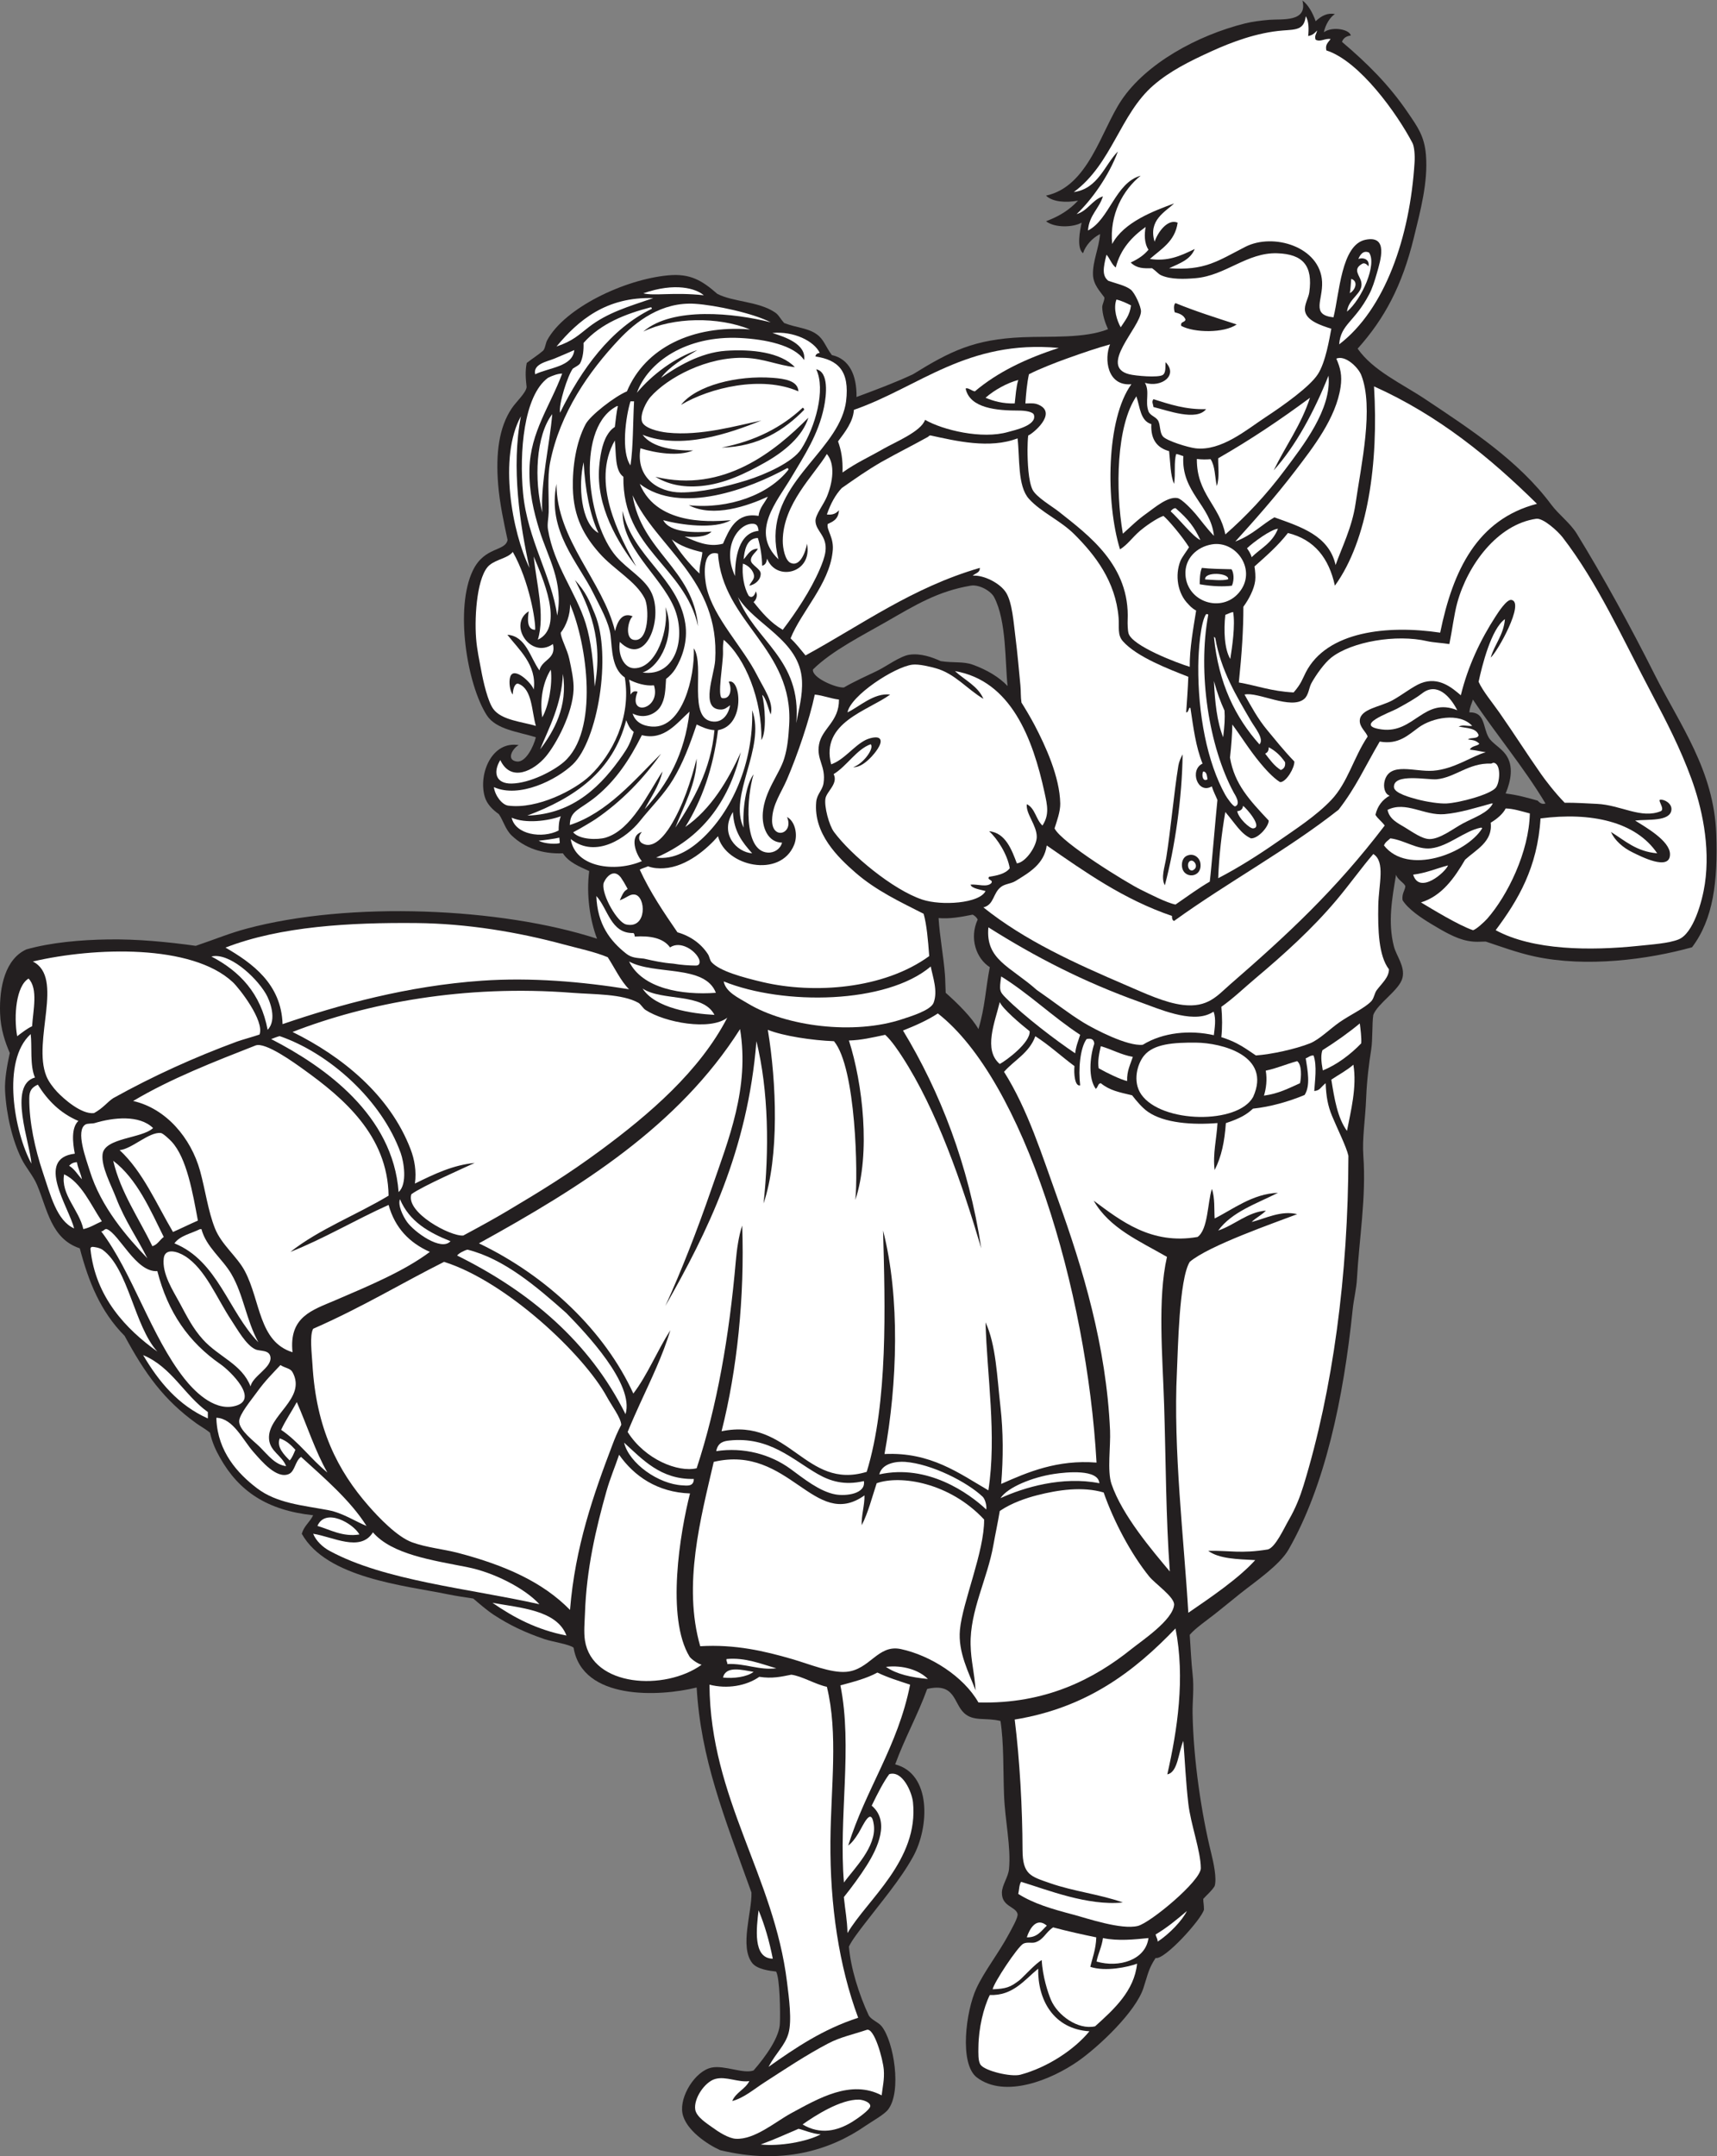
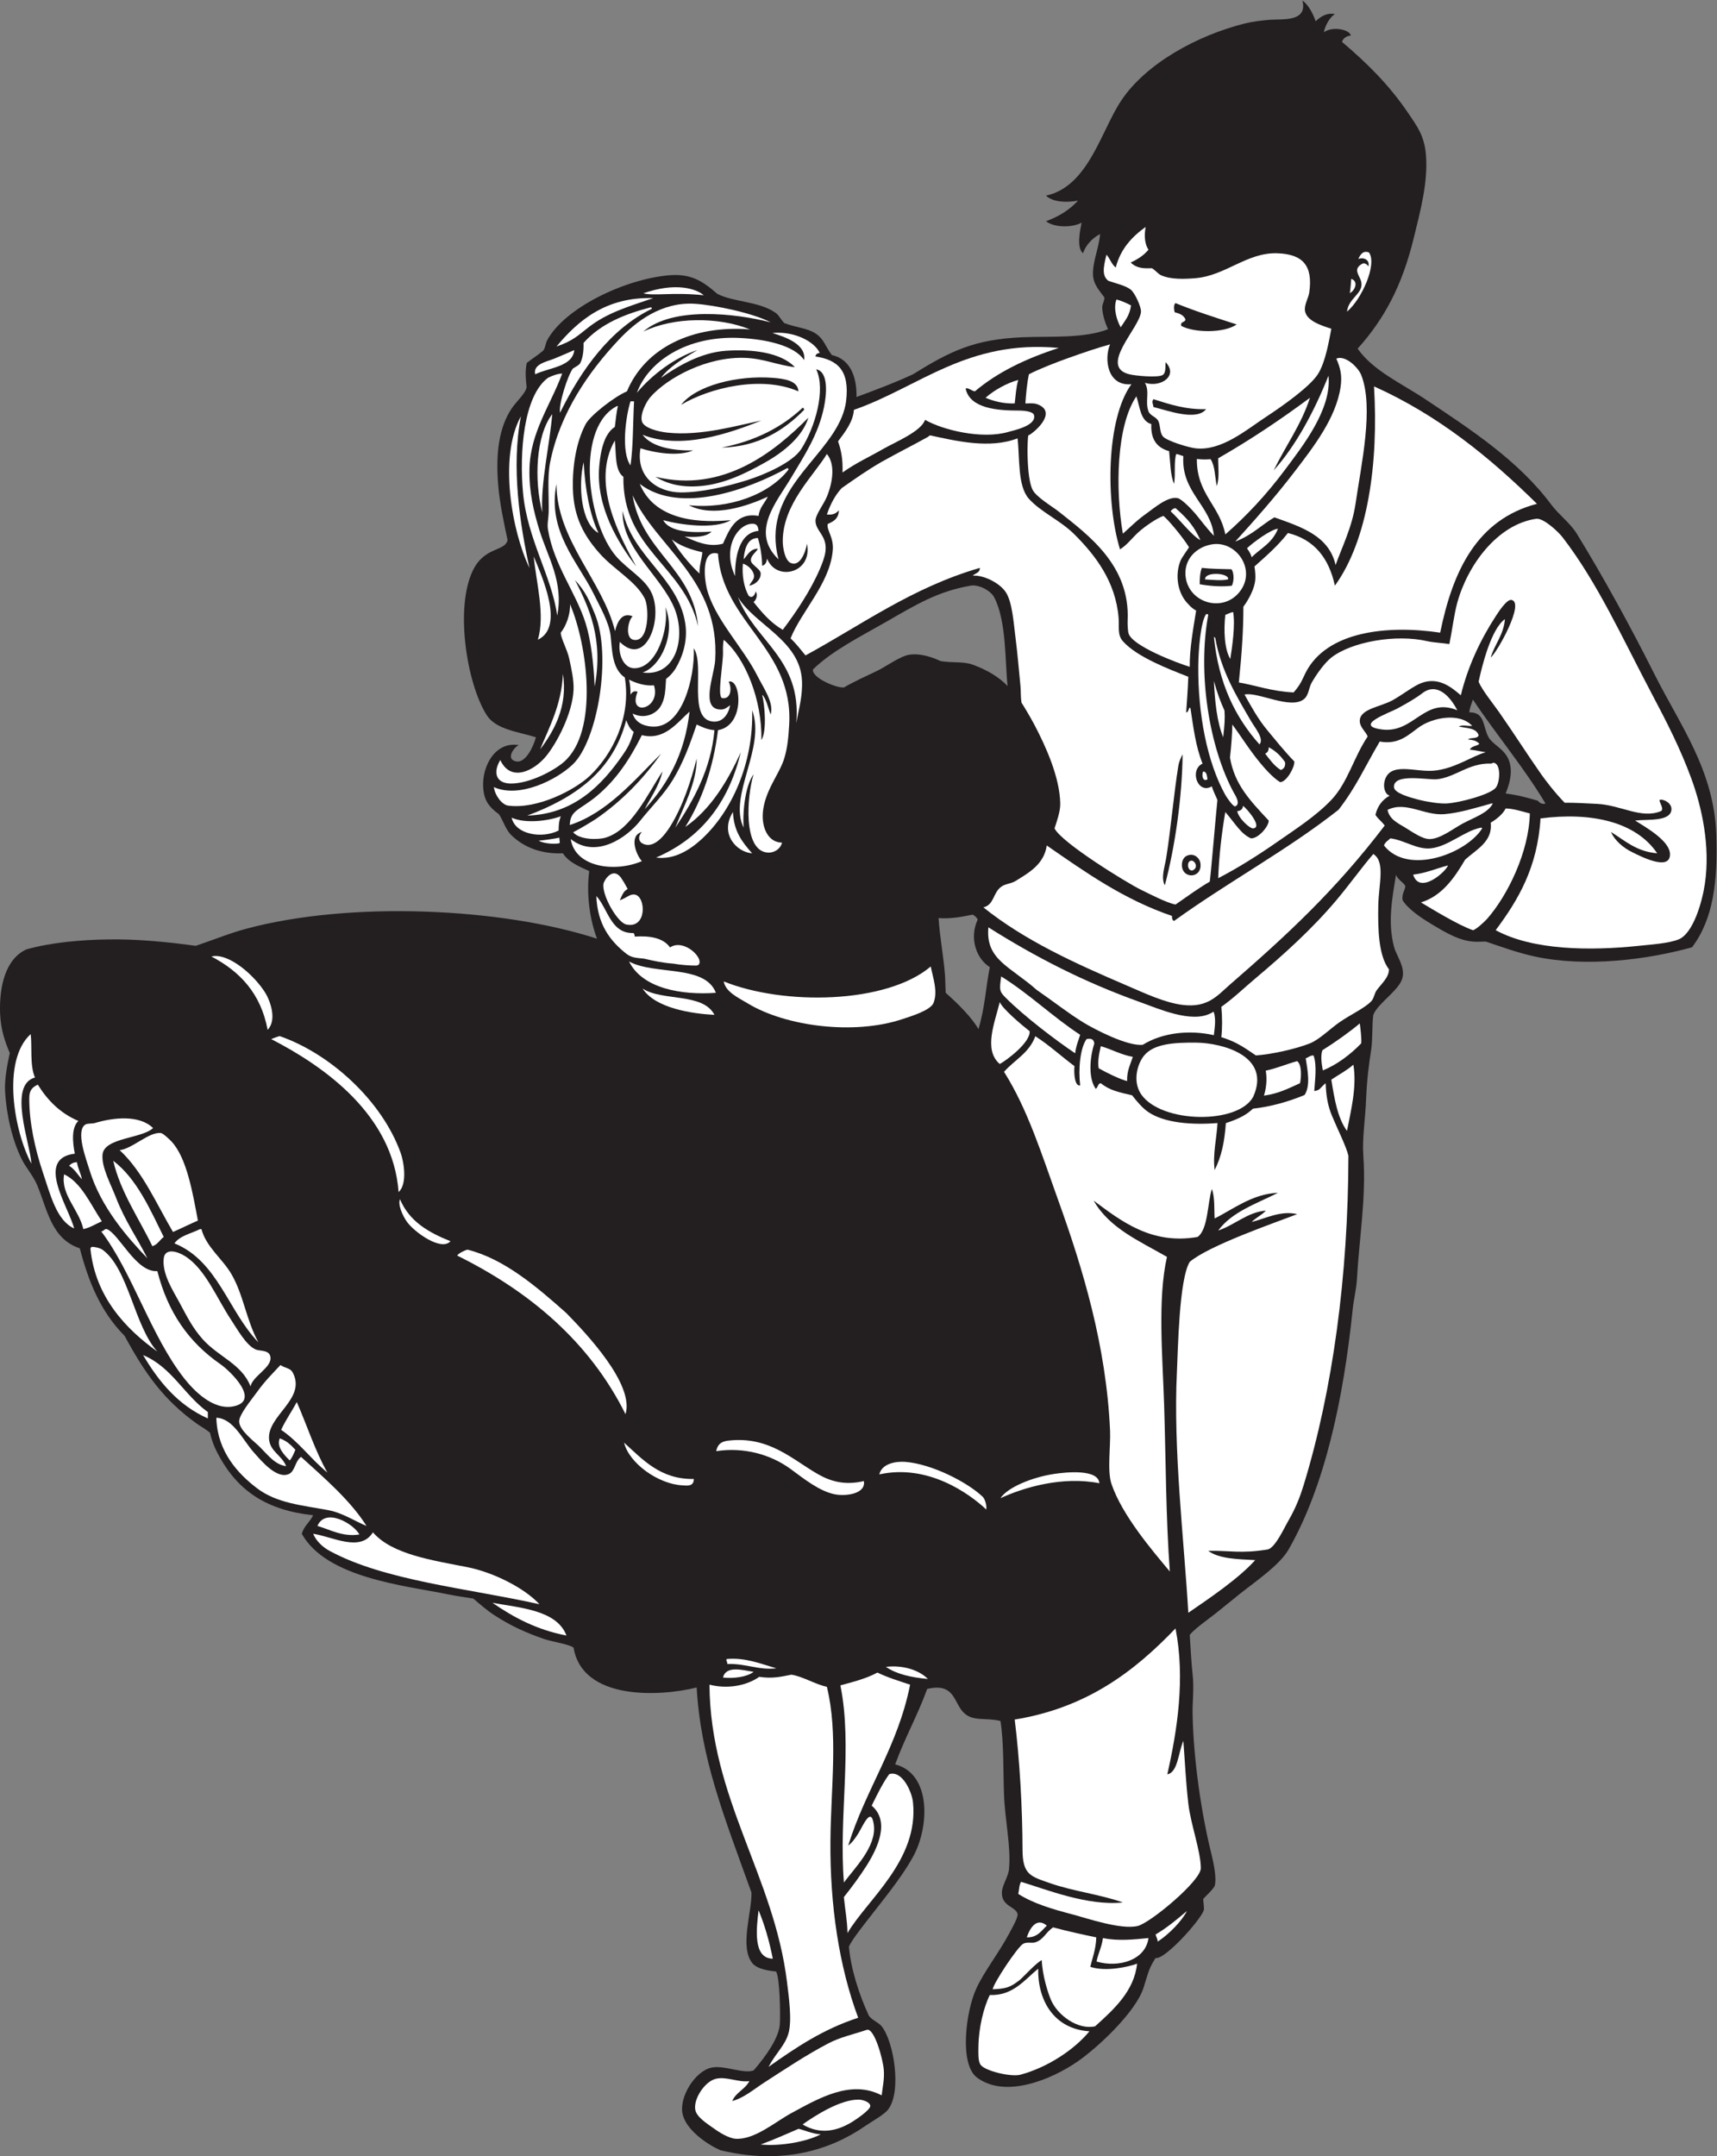
<svg xmlns="http://www.w3.org/2000/svg" viewBox="0 0 772.027 969.133" height="969.133" width="772.027" xml:space="preserve" id="svg2" version="1.1">
  <rect x="0" y="0" width="772.027" height="969.133" fill="#808080" stroke="none" />
  <defs id="defs6" />
  <g transform="matrix(1.333,0,0,-1.333,0,969.133)" id="g10">
    <g transform="scale(0.1)" id="g12">
      <path id="path14" style="fill:#231f20;fill-opacity:1;fill-rule:evenodd;stroke:none" d="m 4437.93,7198.71 c 19.62,18.68 40.89,29.32 64.8,24 -15.97,-9.69 -31.86,-35.24 -37.22,-61.08 30.74,21.69 88.84,8.37 90.65,-11.43 -13,-0.67 -25.4,-8.11 -29.42,-21.08 82.93,-70.51 157.84,-143.36 223.19,-240 30.46,-45.04 54.83,-76.67 60,-141.6 7.34,-91.96 -18.67,-187.56 -40.8,-278.4 -39.56,-162.45 -98.9,-273.06 -189.6,-374.41 52.09,-74.62 148.5,-117.37 228,-170.39 150.99,-100.68 314.22,-206.5 424.81,-355.2 25.43,-34.22 64.4,-62.57 86.39,-98.41 89.09,-145.12 179.55,-309.62 264,-477.6 83.77,-166.61 198.98,-320.56 206.4,-535.19 5.51,-159.18 -9.53,-285.94 -81.6,-381.61 -147.67,-41.26 -355.64,-68.81 -530.4,-31.2 -59.47,12.82 -116.82,34.35 -165.59,50.4 -17.61,0.14 -33.33,-2.76 -60.74,2.43 -41,7.75 -82.45,32.57 -124.06,57.57 -33.67,20.23 -77.54,49.9 -95.69,79.49 -3.35,22.37 9.01,33.92 9.28,47.71 -5.1,11.85 -27.15,22.02 -31.2,38.4 -13.33,-79.09 -28.45,-160.56 -7.2,-242.4 8.19,-31.48 38.11,-67.03 28.8,-105.6 -9.96,-41.31 -83.44,-85.48 -98.39,-124.79 -4.71,-30.46 -1.66,-82.96 -7.2,-117.61 -7.31,-45.58 -14.46,-102.28 -16.81,-160.8 -3.1,-77.61 -13.85,-137.46 -9.6,-196.8 10.06,-140.36 -14,-278.13 -21.6,-415.2 -1.9,-34.54 -10.84,-68.66 -14.4,-103.2 -31.01,-301.47 -93.73,-595.15 -215.99,-808.79 -30.29,-52.93 -110.98,-107.29 -163.2,-148.8 -25.64,-20.38 -54.84,-44.78 -86.41,-69.61 -23.83,-18.73 -65.85,-47.84 -83.99,-69.6 2.57,-38.07 5.38,-95.39 9.59,-131.99 5.51,-47.81 -0.66,-92.16 0,-132.01 2.65,-158.82 30.51,-341.14 62.41,-470.39 8.5,-34.489 19.87,-87.086 11.99,-112.805 -9.31,-15.676 -25.24,-28.586 -38.4,-43.207 -0.05,-12.449 2.36,-17.969 2.4,-35.996 -6.99,-31.141 -132.86,-171.063 -163.2,-163.203 -23.84,-36.571 -25.15,-52.555 -40.8,-100.801 -26.35,-81.231 -151.37,-198.731 -220.79,-247.195 -89.88,-62.735 -246,-126.418 -340.8,-55.196 -60.88,45.731 -37.22,224.453 -2.4,300 27.2,59.024 75.18,118.801 110.4,184.793 8.84,16.574 31.78,56.035 28.8,67.207 -6.8,25.371 -53.73,24.16 -52.81,71.992 0.5,25.364 21.28,51.329 24.01,79.2 7.19,73.581 -13.59,163.381 -16.8,249.601 -3.26,87.25 -0.29,173.54 -12.01,249.6 -51,12.35 -90.54,-2.68 -122.39,26.4 -36.15,33 -29.63,103.9 -124.81,81.61 -32.17,-88.64 -75.78,-165.81 -108,-254.41 122.51,-31.64 115.92,-211.26 60,-312 -42.89,-77.266 -106.63,-151.68 -163.19,-225.594 -17.29,-22.578 -42.94,-55.34 -52.81,-76.797 5.7,-70.711 33.17,-160.207 67.2,-232.805 10.4,-15.644 31.49,-21.445 43.21,-36.004 41.13,-51.125 68.67,-220.156 21.6,-280.793 -13.63,-17.539 -52.71,-38.562 -76.81,-55.203 -119.38,-82.422 -281.48,-132.043 -489.6,-81.602 -43.23,19.492 -116.76,68.184 -127.2,124.805 -10.3,55.867 42.83,142.129 98.4,153.594 43.26,8.934 107.43,-22.266 141.6,-9.602 40.89,46.875 88.53,113.204 88.8,160.801 1.5,32.387 0.09,149.309 -12.78,172.578 -22.64,2.563 -64.47,7.793 -80.82,29.024 -42.83,55.597 -0.49,171.269 -2.4,237.597 -93.95,260.971 -170.83,451.421 -184.8,691.201 -125.82,-31.23 -385.57,-43.92 -415.2,134.4 -14.92,11.65 -72.66,19.99 -98.4,28.81 -66.79,22.86 -117.56,47.13 -170.41,81.6 -23.01,15.01 -49.87,38.34 -69.59,55.19 -24.34,3.64 -56.76,8.32 -86.4,14.4 -144.34,29.59 -408.8,54.48 -492,204 8.44,28.01 26.15,37.49 38.4,62.4 -155.935,16.76 -250.771,81.1 -314.4,194.41 -14.235,25.34 -25.84,49.54 -33.602,83.99 -13.578,11.4 -33.363,22.39 -45.598,31.2 -110.867,79.78 -173.769,168.46 -242.402,295.21 -82.406,83.25 -121.66,183.59 -151.203,295.19 -96.738,32.26 -109.223,131.21 -143.996,213.6 -13.441,31.85 -37.867,58.29 -52.801,88.81 -30,61.3 -50.48,144.15 -55.199,227.99 -2.148,38.14 6.977,87.58 15.914,128.2 -15.672,36.5 -30.746,79.37 -32.723,133.4 -3.324,91.46 18.41,184.11 88.805,216.01 82.168,23.14 181.676,32.16 276.004,33.59 98.738,1.51 200.648,-8.52 295.199,-21.6 74.149,25.32 113.602,42.31 170.399,57.6 348.383,93.86 859.453,71.62 1183.203,-33.59 -23.41,60.35 -37.06,148.66 -26.4,227.99 -34.05,15.56 -69.46,29.75 -88.8,60 -69.66,-2.95 -128.45,17.85 -172.8,60 -20.94,19.91 -28.23,50.27 -43.2,72 -20.27,14.41 -40.72,33.54 -48,60 -21.37,77.65 25.34,187.94 115.2,172.8 -17.79,-7.87 -45.63,-49.5 -7.2,-55.2 30.95,-4.58 57.48,51.74 64.8,81.61 -58.33,18.49 -134.48,25.79 -165.6,74.39 -66.54,103.9 -108.69,360.82 -46.71,488.42 39.44,81.21 109.24,62.97 116.87,102.66 -11.72,54.57 -26.56,122.18 -31.76,186.52 -8.6,106.21 2.93,193.08 45.6,256.8 15.34,22.92 48.2,52.3 50.4,72.01 -2.97,28.32 -5.43,52.08 0.39,81.36 19.71,15.25 40.55,28.54 54.81,41.04 7.21,6.32 8.51,25.18 14.39,36 59.12,108.54 259.08,204.47 408.01,218.39 74.8,7 114.56,-17.77 165.6,-62.39 53.13,-27.68 138.18,-24.71 194.4,-62.41 13,-8.71 15.45,-18.11 31.2,-36 43.5,-16.73 79.67,-16.1 110.4,-38.4 23.91,-17.34 28.35,-40.15 50.4,-69.6 59.07,-12.93 84.37,-68.27 83.21,-141.41 66.62,24.69 129.49,48.15 190.39,76.62 126.8,78.46 206.56,117.99 369.95,124.88 91.09,3.85 207.68,-4.82 287.94,27.1 -10.04,22.4 -18.68,48.64 -19.49,73.62 -0.33,10.56 8.45,23.35 7.21,33.6 -14.16,20.04 -37.46,43.01 -38.4,76.8 -1.25,44.73 19.94,88.56 23.99,136.79 -25.93,-13.16 -49.01,-37.98 -57.59,-64.8 -22.41,18.23 -10.12,76.31 -4.81,103.21 -29.02,-16.34 -90.73,-18.13 -120,4.8 45.95,17.15 79.6,38.79 108.01,69.6 -39.11,-7.65 -85.65,-5.2 -108.01,16.79 143.17,30.69 185.49,218.84 254.4,321.6 82.91,123.65 255.04,218.68 417.6,259.21 21.9,5.45 52.78,9.67 81.6,12 42.53,3.42 129.69,-8.83 111.34,64.96 19.15,-13.28 34.8,-41.88 44.66,-69.77 z m 530.4,-2287.19 c 79.18,-119.22 170.4,-226.4 244.81,-350.41 -10.39,-3.35 -18.23,0.32 -26.4,9.6 -36.65,10.19 -68.68,19.34 -108.01,24 17.36,42.11 28.38,93.38 0,132 -17.03,23.21 -46.56,37.96 -57.6,57.61 -19.94,35.5 -11.29,85.36 -64.79,84 1.19,17.2 7.76,29.03 11.99,43.2 z m -1569.6,45.59 c -27.66,29.12 -67.67,53.96 -117.6,72.01 -32.08,11.59 -65.07,5.31 -107.99,11.99 -27.8,12.8 -67.21,27.17 -105.61,21.6 -31.44,-4.55 -79.5,-40.56 -110.4,-55.19 -23.5,-11.14 -79.6,-36.91 -110.4,-55.21 -25.56,-2.69 -109.75,33.23 -104.41,60.77 64.65,63.7 167.39,114.79 246.01,160.03 101.12,58.21 174.87,103.38 285.61,122.41 29.36,5.03 68.5,-18.22 79.2,-38.41 42.71,-80.65 36.7,-222.25 45.59,-300 z m -100.8,-787.19 c -29.39,-63.83 -4.39,-132.04 40.8,-160.8 -14.17,-71.92 -15.92,-134.53 -38.4,-208.81 -21.69,38.92 -71.02,87.64 -110.4,122.4 -1.26,22.85 -1.12,42.57 -2.4,60 -4.4,60.23 -17.65,127.99 -21.59,192 36.07,-3.3 74.49,3.28 114.91,11.54 6.97,-3.44 12.83,-8.7 17.08,-16.33 v 0" />
-       <path id="path16" style="fill:#ffffff;fill-opacity:1;fill-rule:evenodd;stroke:none" d="m 4404.34,7215.52 c 10.8,-16.59 10.71,-44.37 8.3,-66.81 6.06,2.06 14.66,1.16 30.09,18.81 -1.99,-12.03 -10.15,-18.09 -4.8,-31.21 17.09,-8.43 30.86,5.48 50.4,2.4 -12.57,-15.72 -17.92,-21.19 -14.39,-38.4 112.36,-35.83 239.36,-214.29 290.4,-311.99 6.27,-12.03 8.64,-41.26 7.19,-64.8 -15.57,-253.64 -99.96,-496.53 -254.4,-614.4 5.39,68.54 51.95,74.88 100.8,168 10.66,19.44 19.28,46.97 26.41,72 12.28,43.15 39.86,128.74 -38.4,112.79 -81.98,-16.7 -87.79,-181.83 -108.01,-261.6 -77.19,8.23 -35.15,57.6 -38.4,120 -6.14,118.24 -164.91,166.01 -259.2,117.61 -93.85,-48.22 -136.62,-80.82 -256.79,-72 38.35,17.52 71.71,29.08 86.39,64.79 -51,-24.9 -91.63,-42.23 -151.2,-33.6 38.09,33.92 84.91,59.1 93.61,122.41 -32.86,14.09 -66.55,-30.84 -77.69,-64.23 -22.5,73.11 37.38,101.47 65.68,129.03 -70.19,-25.87 -170.12,-63.44 -208.8,-136.8 -9.99,99.71 37.52,183.19 96,230.39 -85.67,-23.93 -104.89,-147.89 -177.6,-184.8 3.57,51.65 37.38,73.02 50.4,115.21 -37.05,-12.55 -50.6,-48.61 -88.8,-60 50.28,47.34 108.5,128.29 139.2,211.2 -44.15,-44.01 -66.22,-125.78 -148.8,-136.81 128.59,94.09 155.93,262.47 268.8,360 55.8,48.23 121.2,80.84 196.8,115.21 65.77,29.89 152.05,62.82 240,69.6 43.52,3.35 71.77,1.69 76.81,48 v 0" />
      <path id="path18" style="fill:#ffffff;fill-opacity:1;fill-rule:evenodd;stroke:none" d="m 4557.93,6329.91 c 25.4,-8.1 12.9,-39.09 -4.79,-48 2.62,14.98 3.31,31.89 4.79,48 z M 2090.73,4234.72 c 25.4,9.33 33.66,21.67 50.4,19.2 37.81,-5.61 42.33,-116.43 -28.8,-100.81 -29.59,6.5 -82.22,97.87 -76.8,136.8 1.58,11.39 30.49,58.64 58.74,21.6 7.64,-11.37 12.56,-19.17 22.86,-38.4 -8.05,-7.28 -11.56,-3.15 -26.4,-38.39 z m -79.2,14.4 c 39.18,-42.57 48.62,-127.19 124.8,-124.8 3.57,-2.11 3.95,-5.92 4.8,-12.01 50.77,3.41 96.07,-4.28 118.94,-36.51 36.26,24.22 85.85,-11.76 97.06,-37.89 2.06,-3.18 8.44,-23.44 -10.41,-23.36 -20.97,0.06 -49.19,1.96 -75.99,6.56 -35.83,2.57 -67.21,9.6 -98.41,16.8 -21.84,2.55 -41.05,1.81 -59.99,16.8 -54.97,43.44 -97.32,99.49 -100.8,194.41 z m 110.4,-220.8 c 85.82,-46.98 256.25,-9.35 292.8,-105.61 -114.63,-8.41 -247.9,14.08 -292.8,105.61 z m 45.6,-91.2 c 65.75,-43.77 203.82,-13.11 242.4,-88.8 -76.11,3.99 -199.98,22.4 -242.4,88.8 z m 2716.81,415.19 c -8.21,-22.72 -96.38,-99.76 -117.6,-31.2 44.09,5.51 78.27,20.93 117.6,31.2 z m 110.39,127.21 c 2.79,0.39 4.27,-0.54 4.8,-2.4 -53.44,-85.53 -251.42,-159.6 -331.2,-57.6 3.89,11.31 13.73,16.67 21.6,24 47.87,-6 90.21,-38.84 136.81,-33.61 59.17,6.66 112.3,58.63 167.99,69.61 z m 40.81,81.59 c -16.87,-32.22 -59.99,-45.55 -100.81,-67.19 -31.5,-16.71 -77.1,-53.03 -112.8,-52.81 -25.58,0.17 -59.33,25.08 -81.6,38.41 -26.65,15.94 -53.55,28.57 -60,60 61.84,30.87 123.52,-20.14 192.01,-14.41 51.97,4.35 108.13,22.16 158.39,36 1.61,0 3.21,0 4.81,0 z m -7.21,134.41 c 4.47,-0.19 6.08,3.96 12,2.39 23.53,-6.22 19.1,-67.18 4.81,-83.99 -19.6,-23.05 -121.68,-50.36 -165.61,-52.81 -23.36,-1.29 -67.97,5.47 -100.8,14.4 -20.29,5.53 -75.93,20.01 -76.8,40.8 -2.01,48.01 114.11,23.67 144.01,26.4 61.63,5.65 108.97,55.85 182.39,52.81 z m -112.79,180 c -112.09,45.89 -145.74,-79.09 -254.41,-64.81 -99.01,13.02 27.46,57.09 50.4,69.6 35.31,19.26 61.68,33.97 86.4,52.8 49.69,37.87 94.1,-11.56 117.61,-57.59 z m -434.41,1128 c 11.65,-112.87 -87.18,-237.28 -146.4,-316.81 -63.58,-85.38 -132.1,-157.78 -201.59,-218.39 -18.79,98.01 -97.09,136.52 -96.01,254.39 16.96,-2.16 32.36,-1.97 46.34,-0.73 15.53,-23.68 14.06,-58.06 20.87,-90.47 9.98,29.45 4.06,64.55 4.79,93.61 108.94,62.26 211.32,131.08 309.6,204 -30.1,-92.3 -82.43,-162.37 -122.39,-244.8 75.03,83.36 137.45,200.14 184.79,319.2 z m -667.19,381.6 c 21.29,-20.4 43.79,-19.98 72,-19.2 16.14,-11.26 20.39,-19.21 31.19,-24.01 32.93,-14.61 79.44,-12.57 115.21,-9.6 101.86,8.49 173.55,87.37 275.99,84 86.79,-2.85 120.7,-41.88 108.01,-131.99 -2.66,-18.78 -17.71,-41.92 -14.41,-62.41 5.39,-33.32 54.16,-49.01 88.8,-60 -6.57,-33.48 -18.94,-112.44 -45.59,-153.59 -27.16,-41.93 -116.14,-105.27 -175.21,-144 -64.96,-42.6 -149.96,-115.88 -237.59,-105.61 -23.65,2.78 -98.54,25.17 -110.41,40.81 -10.36,13.65 -7.54,35.28 -14.4,50.4 -6.89,15.19 -27.71,17.91 -33.59,33.6 -12.38,32.94 5.26,66.37 -12.01,96 55.74,-17.12 113.35,25.22 69.6,69.6 -1.12,-14.81 1.95,-35.91 -9.6,-43.2 -15.36,-9.7 -91.27,-3.03 -112.8,2.4 -105.31,26.54 37.69,158.5 39.53,211.59 0.56,15.87 -20.45,62.9 -34.72,74.01 -17.78,13.81 -49.13,20.48 -75.2,29.45 -21.36,16.47 -18.09,42.74 -6.4,88.14 11.78,-13 17.06,-32.53 31.2,-43.19 16.23,62.96 54.71,103.67 100.8,136.8 -4.29,-24.14 -5.15,-54.21 9.6,-76.8 -15.57,-18.5 -33.39,-30.64 -60,-43.2 z m 151.2,-136.8 c -7.17,-4.82 -5.55,-23.03 -2.41,-31.21 16.27,-3.73 30.38,-9.62 36,-24 -1.09,-10.9 -18.1,-5.88 -14.39,-21.6 44.55,-23.94 144.58,-24.77 187.19,4.8 -70.1,22.7 -140.65,44.96 -206.39,72.01 z m -74.41,-350.4 c 46.83,-11.3 144.98,-48.6 177.6,-7.21 -68.47,-1.86 -122.39,16.13 -177.6,33.61 -6.87,-9.54 -1.37,-14.42 0,-26.4 z m -75.66,342.64 c -4.57,-34.63 -19.73,-50.13 -34.74,-73.85 -12.46,21.86 -26.02,63.07 -14.39,93.61 16.91,-3.89 35.45,-12.62 49.13,-19.76 z m 778.87,139.75 c 8.09,5.82 17.73,-1.83 21.94,-8.24 5.31,21.31 -14.92,32.01 -33.95,25.04 5.46,13.19 16.01,30.53 36,21.6 27.96,-39.88 -25.08,-158.39 -74.39,-199.19 5.6,47.61 57.05,60.62 47.99,100.79 -4.8,21.33 -29.82,41.49 2.41,60 v 0" />
      <path id="path20" style="fill:#ffffff;fill-opacity:1;fill-rule:evenodd;stroke:none" d="m 1937.13,6089.92 c -5.27,-56.33 -85.05,-58.96 -132,-81.6 -7.63,34.95 40.36,42.7 64.8,52.79 27.75,11.48 49.98,21.21 67.2,28.81 z m 201.6,-172.8 c -3.89,-73.24 -2.76,-154.89 -12,-216.01 -32.5,45.96 -15.98,165.21 0,216.01 4,0 8,0 12,0 v 0" />
      <path id="path22" style="fill:#ffffff;fill-opacity:1;fill-rule:evenodd;stroke:none" d="m 4505.14,5365.12 c -22.8,99.6 -116.42,128.39 -206.41,160.8 -42.67,-24.44 -73.94,-59.71 -131.99,-81.6 62.67,69.3 133.89,149 201.59,237.59 61.47,80.45 137.96,178.23 153.6,283.21 5.84,39.16 -0.82,65.21 -14.4,95.99 30.69,12.87 74.1,-30.11 84,-55.19 43.29,-109.63 0.15,-301.4 -19.19,-434.41 -11.56,-79.4 -47.7,-150.82 -67.2,-206.39 z m 129.59,602.4 c 217.44,-97.77 390.81,-239.6 549.61,-396.01 -201.08,-52.52 -283.56,-223.63 -326.41,-434.4 -177.62,26.44 -382.25,5 -453.59,-134.4 -10.68,-20.85 -14.95,-37.71 -40.8,-67.2 -75.38,3.76 -126.04,23.6 -184.81,33.61 9.95,95.33 15.51,179.3 15.33,255.36 17.88,24.23 36.41,59.03 39.88,87.83 1.65,13.74 0.11,32.49 -2.41,48 40.93,36.53 78.7,69.37 112.81,112.8 89.79,-22.2 138.5,-85.48 158.39,-177.59 111.54,153.9 147.62,414.07 132,672 z m -475.2,-760.8 c 7.73,-45.27 -3.42,-118.05 -9.6,-158.4 -20.2,33.71 -22.55,97.01 -16.79,148.8 8.93,3.06 16.32,7.67 26.39,9.6 z m -415.19,902.4 c -20.29,-48.09 -10.22,-141.44 72,-134.41 -85.36,-117.19 -87.28,-397.83 -38.41,-556.8 26.39,16.64 40.42,39.14 67.21,62.4 14.45,12.57 55.54,42.37 79.2,50.4 15.01,-11.62 64.05,-69.48 86.39,-105.59 -5.67,-9.86 -24.07,-33.87 -28.8,-45.6 -19.72,-48.99 -9.59,-110.84 26.4,-146.41 4.94,-4.87 9.51,-12.06 26.4,-21.6 -9.64,-59.95 -22.27,-129.03 -21.59,-189.6 -40.66,12.27 -194.11,70.02 -206.4,112.8 -2.91,10.13 -3.5,33.76 -3.04,43.81 8.39,185.16 -131.32,286.55 -232.17,366.6 -22.5,17.85 -76.8,49.36 -88.8,74.4 -13.88,28.98 -16.73,90.81 -16.79,134.4 -0.02,11.82 0.82,37.04 2.39,47.99 13.66,4.69 99.47,74.27 36.01,103.21 -14.9,6.79 -25.32,5.12 -45.61,4.79 2.29,32.42 5.27,67.5 12,98.41 32.38,17.07 91.28,39.93 127.2,52.79 59.02,21.15 103.25,36.09 146.41,48.01 z m 88.8,-175.2 c 12.16,-35.83 13.18,-82.82 50.4,-93.61 -2.6,-52.99 20.44,-80.34 60,-91.19 4.33,-38.06 3.86,-80.93 16.79,-110.41 5.5,36.16 -1.3,73.31 7.2,100.81 9.13,-1.27 15.79,-5.02 24,-7.21 -7.71,-122.2 92.86,-165.13 103.2,-268.79 -27.78,29.18 -40.77,48.77 -62.39,74.4 -12.27,14.54 -45.73,49.74 -60,52.79 -32.9,7.05 -79.4,-33.62 -103.21,-50.4 -33.25,-23.43 -55.52,-46.22 -81.6,-69.6 -25.73,149.45 -21.96,364.05 45.61,463.21 v 0" />
      <path id="path24" style="fill:#ffffff;fill-opacity:1;fill-rule:evenodd;stroke:none" d="m 3422.73,5909.92 c -40.07,-0.87 -70.78,7.62 -98.39,19.2 29.2,26.06 73.05,50.06 110.39,60 -7.18,-23.22 -8.71,-52.1 -12,-79.2 v 0" />
      <path id="path26" style="fill:#ffffff;fill-opacity:1;fill-rule:evenodd;stroke:none" d="m 2654.73,5691.51 c 4.08,0.89 4.53,-1.87 4.8,-4.8 -65.65,-84.4 -200.78,-133.96 -336,-120 83.11,-43.01 199.12,-1.98 266.4,28.81 -10.43,-21.57 -27.9,-36.11 -31.2,-64.81 -75.1,12.88 -98.49,-45.05 -120,-93.6 -49.22,-13.75 -94.54,8.65 -129.6,24 31.46,-2.92 72.2,-2.63 91.2,16.8 -55.95,-3.94 -139.73,-4.94 -163.2,38.4 58.92,-15.89 172.87,-31.73 228,0 -43.33,-2.68 -246.3,-26.49 -307.2,122.4 138.55,-106.11 372.87,-15.03 496.8,52.8 z m -302.4,398.41 c -76.02,-25.53 -152.18,-82.1 -204,-144 37.37,103.55 165.63,193.88 348,184.79 85.67,-4.26 182.71,-24.35 215.99,-74.4 8.07,53.83 -64.31,77.81 -106.98,91.17 71.1,7.23 140.81,-26.95 159.78,-67.16 -5.58,-0.45 -14.03,-3.57 -14.39,-12 75.29,-11.56 115.93,-47.36 103.2,-151.2 -2.04,-16.67 -7.58,-36.14 -14.4,-52.8 -61.8,-150.98 -271.94,-255.98 -213.6,-480 -96.84,93 -5.16,194.47 43.2,275.99 44.48,74.98 91.3,144.64 110.4,237.61 8.14,39.63 16.85,118.5 -26.4,127.2 33.08,-68.3 -3.31,-195.27 -50.4,-268.8 -28.66,-44.75 -122.01,-86.22 -184.02,-105.52 -72.64,-22.59 -155.52,-41.07 -221.58,-40.89 -77.8,0.22 -153.24,50.55 -136.81,148.8 50.91,-16.11 128.64,-28.1 177.61,-7.2 -58.22,-1.2 -137.8,8.18 -170.4,52.81 131.16,-52.13 292.97,5.06 400.8,47.99 -84.15,-16.85 -203.14,-52.76 -316.8,-40.8 -30.46,3.22 -80.26,15.25 -86.4,38.41 -6.78,25.55 15.96,66.97 28.8,81.6 56.96,64.87 191.39,137.78 321.59,132 62,-2.76 105.71,-24.12 165.61,-31.21 -47.84,50.44 -145.74,61.24 -232.81,55.21 -87.58,-6.07 -166.42,-55.14 -218.39,-91.21 25.91,36.51 78.25,67.35 122.4,93.61 z m 254.4,-93.6 c -119.63,9.07 -258.58,-25.58 -309.6,-91.2 97.83,58.4 272.19,99.84 396,45.59 -1.77,35.7 -45.52,42.5 -86.4,45.61 z m -172.8,-235.2 c 123.92,2.33 212.21,59.31 278.39,127.2 0.14,4.13 -1.84,6.15 -4.79,7.19 -70.2,-65.79 -159.68,-112.32 -273.6,-134.39 z m -223.2,-98.41 c 40.21,-24.27 88.78,-37.08 153.59,-31.2 79.08,7.19 151.16,42.79 216.01,79.2 65.51,36.79 127.05,88.4 146.39,151.2 -111.27,-112.16 -285.71,-255.55 -515.99,-199.2 z m 55.2,-211.19 c 27.41,-21.39 63.29,-34.31 103.2,-43.2 -2.07,-25.14 -10.63,-43.78 -9.6,-72.01 -35.94,33.67 -66.93,72.28 -93.6,115.21 z m 333.6,732 c -120.8,30.76 -330.7,53.98 -429.6,-31.21 101.28,49.05 252.07,50.82 360,7.21 -193.84,15.56 -353.93,-62.08 -415.2,-208.81 -42.19,-17.68 -123.69,-81.37 -139.2,-110.4 -32.68,-61.15 -44.81,-144.24 -43.2,-215.99 2.22,-99.2 38.98,-161.68 88.8,-218.4 49.71,-56.61 123.49,-94.51 153.6,-153.61 15.32,-30.06 15.3,-150.96 -38.4,-139.2 -27.7,6.08 -19.19,62.94 -2.4,79.2 -36.72,15.23 -52.4,-20.6 -59.32,-50.04 -41.19,168.73 -197.75,307.47 -197.48,496.44 -32.37,-160.21 73.52,-264.96 124.8,-369.59 20.77,-42.38 52.45,-97.13 57.6,-141.6 5.37,-46.39 3.66,-111.7 48,-141.6 22.49,-134.69 -42.65,-259.87 -117.6,-331.21 -50.29,-47.85 -177.12,-113.97 -276,-100.79 -19.86,2.64 -43.96,32.55 -48.01,62.39 85.17,-38.82 211.77,24.24 266.41,76.8 83.65,80.48 132.01,366.34 74.4,506.41 -18.74,45.56 -30.38,74.3 -67.2,115.19 47.43,-92.58 96.45,-198.75 66.41,-359.42 -3.73,77.24 -12.12,154.47 -30.41,213.03 -32.57,104.27 -107.15,195.34 -127.2,316.8 -3.1,18.73 1.91,37.33 2.4,57.59 1.25,51.88 -5.08,118.21 4.8,168 33.32,168.07 131.07,307.31 232.79,415.21 55.94,59.32 143.13,127.62 256.81,120 67.14,-4.5 195.04,-31.5 254.4,-62.4 z m -225.6,91.2 c -102,11.07 -167.09,-3.01 -204.01,6.55 108.14,37.81 178.07,16.09 204.01,-6.55 z m -484.8,-396 c -5.48,28.37 25.85,125.85 43.2,148.8 12.33,8.03 18.82,10.49 24,16.8 10.76,19.89 12.8,47.97 12,69.6 58.66,66.35 142.48,98.06 225.6,120 4.08,0.88 4.53,-1.88 4.8,-4.8 -139.85,-68.36 -236.84,-203.17 -309.6,-350.4 z m 314.4,386.4 c -84.35,-28.69 -155.38,-49.38 -218.4,-98.41 -33.21,-25.82 -52.69,-46.21 -108,-64.8 73.32,88.31 167.79,168.18 326.4,163.21 z m -446.4,-398.4 c -33.42,-172.42 -2.94,-367.01 28.8,-511.21 -58.43,119.49 -105,373.93 -28.8,511.21 z m 122.4,-672.01 c -18.32,131.9 -100.58,257.15 -115.2,412.81 -12.85,136.67 1.65,327.98 84,388.79 15.36,7.94 34.73,14.39 47.99,14.4 -39.48,-107.29 -107.52,-197.11 -110.39,-321.59 -1.79,-77.21 14.68,-145.03 33.6,-206.41 28.01,-90.85 82.36,-174.83 60,-288 z m -79.2,199.21 c 27.26,-66.56 105.84,-237.66 13.81,-280.63 25.52,83.62 -5.62,192.99 -13.81,280.63 z m 62.4,480 c -8.3,-102.99 -39.26,-228.5 -33.6,-331.21 -28.02,109.22 -21.67,258.83 33.6,331.21 z m 60,-640.81 c 58.25,-135.1 98.65,-430.13 -21.6,-532.8 -35,-29.88 -113.46,-70.85 -175.2,-71.99 -53.26,-0.99 -64.02,37.14 -38.4,79.2 36.01,-76.64 113.75,-35.56 153.6,12 35.6,42.49 90.37,145.03 93.6,225.6 1.28,31.81 -7.47,70.63 -14.4,103.2 -7.04,33.09 -29.29,70.83 -28.8,88.79 17.63,21.82 32.83,61.59 31.2,96 z m 199.2,-254.39 c 22.05,-11.47 55.09,-22.31 83.99,-19.2 25.15,-81.61 -90.41,-107.82 -55.19,-21.61 -11.04,3.41 -16.68,0.66 -24,-9.59 0.27,16.33 -0.62,32.66 -4.8,50.4 z m -9.6,-136.8 c 10.82,-27.48 16.5,-31.74 25.34,-39.59 -11.69,-37.84 -20.11,-53.15 -37.34,-78.01 -68.28,-98.5 -162.35,-199.25 -321.6,-204.01 158.94,59.46 288.54,148.27 333.6,321.61 z m -213.6,156 c 17.34,-108.92 -30.3,-193.44 -76.8,-254.4 29.16,71.64 72.47,149.92 76.8,254.4 z m -7.2,-480 c -6.8,-18.06 -6.94,-32.66 -7.2,-48.01 -55.77,-28.29 -145.88,-13.86 -158.4,43.2 47.25,-20.59 122.07,-11.09 165.6,4.81 z m -4.8,-72 c 0,-3.2 1.57,-14.65 1.57,-17.85 -7.21,-4.86 -51.73,-3.82 -71.1,7.51 16.4,1.54 53.36,6.41 69.53,10.34 z m 348,223.2 c -48.93,-73.73 -104.85,-197.48 -192,-223.2 -26.83,-7.92 -88.08,-7.33 -109.42,18.02 27.49,14.14 69.34,39.95 75.82,44.38 87.55,59.78 162.07,136.91 220.8,220.8 -88.5,-87.51 -180.98,-199.51 -307.84,-240.66 0.84,50.14 33.32,50.42 89.44,96.65 66.81,55.47 112.01,123.31 153.6,206.4 75.96,-19.36 118.89,42.16 160.8,79.2 -16.18,-143.81 -74.52,-245.48 -151.2,-328.79 17.61,35.19 48.72,77.68 60,127.2 z m 175.2,139.2 c -11.68,-132.36 -71.25,-237.53 -132,-328.8 25.34,66.66 72.79,150.8 72,232.79 -19.09,-75.34 -46.63,-160.35 -88.8,-227.99 -17.35,-27.82 -58.38,-83.41 -98.4,-55.2 -10.87,10.73 -8.21,24.02 2.4,36 -44.5,-12.6 -19.52,-76.6 0,-98.41 -89.66,-38.73 -224.97,-22.02 -240,74.4 85.85,-67.89 189.73,5.97 232.8,60 39.16,49.15 81.98,90.24 112.8,141.6 33.2,55.34 55.81,115.15 79.2,184.81 17.96,-8.44 35.55,-17.25 60,-19.2 z m 12,595.2 c 15.04,-232.91 256.09,-319.41 240,-578.4 -2.38,-38.38 -5.15,-75.09 -16.8,-112.81 -16.27,-52.68 -66.08,-108.72 -72,-182.39 -3.99,-49.58 17.34,-100.39 64.8,-100.8 -5.24,-21.19 -26.11,-34.92 -48,-33.61 -84.62,5.12 -70.66,191.2 -48,264.01 -25.66,-34.35 -37.71,-115.89 -33.6,-180 -52.79,107.88 75.8,269.03 28.8,396 4.85,-178.52 -69.34,-343.22 -172.81,-436.81 -36.74,-33.23 -89.86,-68.16 -151.19,-60 149.41,64.2 244.23,182.97 285.6,355.21 -42.4,-94.41 -101.35,-193.05 -187.2,-252.01 55.94,89.67 93.99,197.21 110.4,326.41 93.87,16.18 76.66,177.72 36,163.19 11.71,-22.14 7.34,-59.44 -21.61,-55.2 -18.62,2.74 3.72,119.21 2.41,156 -0.64,17.9 0.43,28.3 2.4,40.8 72.67,-61.38 129.56,-201.49 127.2,-338.4 18.69,30.75 11.44,115.92 2.74,152.58 12.48,-9.13 22.06,-50.98 28.46,-66.18 11.42,40.56 -22.94,87.14 -45.6,132 -48.21,95.45 -145.96,192.87 -170.4,295.21 -7.15,29.91 -19.25,131.22 38.4,115.2 z m 50.4,-871.21 c 2.99,-65.85 31.29,-101.54 64.8,-139.2 -51.09,3.24 -111.37,64.93 -64.8,139.2 z m 16.8,724.81 c 55.51,-92.87 208.96,-145.18 216,-280.81 2.73,-52.64 -10.63,-95.93 -19.2,-144 19.15,216.82 -140.18,275.78 -196.8,424.81 z m -404.92,644.29 c -4.69,-20.29 -7.26,-46.27 -10.28,-70.7 -12.8,-8.3 -19.76,-17.64 -26.4,-28.8 -17.2,-28.86 -23.67,-73.21 -26.4,-105.6 -11.28,-133.55 63.71,-257.08 124.8,-336 -57.73,105.71 -153.08,282.96 -72,424.81 4.81,-45.59 -0.51,-101.31 28.8,-122.41 -3.15,-245.57 205.95,-299.63 252,-504 -16.77,194.43 -191.29,251.92 -220.8,441.6 78.22,-175.29 295.39,-283.17 278.4,-556.79 -3.06,-49.3 -50.54,-162.72 16.8,-165.61 15.78,-0.68 22.04,6.45 33.6,14.4 -4.08,-25.05 -21.39,-56.83 -55.2,-55.19 -90.9,4.37 -28.19,189.06 -67.21,247.2 3.75,-97.8 -38.64,-269.06 -139.19,-264.01 -12.54,0.64 -55.07,4.08 -67.26,44.12 40.53,-20.67 78.95,-0.37 93.66,23.09 17.01,27.13 16.68,57.07 19.2,93.59 11.21,8.08 24.13,22 31.2,33.6 23.06,37.84 43,93.23 33.6,153.61 -24.06,154.49 -178.39,224.98 -211.2,379.2 -4.8,-123.07 126.31,-216.97 172.8,-324 43.31,-99.73 8.34,-236.68 -105.6,-220.81 61.43,20.25 113.7,131.07 76.8,220.81 12.75,-68.97 -27.29,-207.66 -105.6,-206.4 -34.35,0.55 -54.96,45.74 -48,88.8 87.56,-87.19 146.57,76.46 108,163.2 -22.29,50.12 -80.68,79.65 -120,124.8 -96.57,110.85 -136.75,420.37 -7.2,501.59 4.19,2.58 8.72,5.9 12.68,5.9 z M 1968.72,5711.8 c 4.99,-92.67 20.79,-176.88 50.01,-238.69 -59.93,32.59 -68.67,163.14 -50.01,238.69 v 0" />
      <path id="path28" style="fill:#ffffff;fill-opacity:1;fill-rule:evenodd;stroke:none" d="m 3965.42,5556.75 c 44.38,-38.39 63.96,-64.99 83.71,-107.63 -26.66,12.86 -69.75,69.14 -100.35,97.08 3,5.12 10.61,11.05 16.64,10.55 z m 110.12,-359.63 c -36.3,-195.69 2.23,-444.58 86.39,-600.01 2.02,-3.71 25.27,-37.45 4.81,-45.6 -6.66,-2.64 -28.78,29.75 -33.6,38.4 -61.6,110.47 -92.51,273.46 -91.21,434.41 0.45,53.55 7.74,148.45 26.4,175.2 3.41,0.21 6.8,0.39 7.21,-2.4 z m 19.19,-74.41 c 2.15,-1.06 4.29,-2.1 4.8,-4.8 18.91,-108.67 70.66,-193.89 120,-278.39 13.76,-23.56 45.72,-61.08 28.8,-79.2 -81.26,90.74 -138.15,205.84 -153.6,362.39 z m 48,194.4 c -20.03,-6.03 -56.58,-1.35 -77.74,-0.62 -2.78,27.3 81.74,22.49 77.74,0.62 z m 168,170.41 c -19.68,-49.37 -57.89,-65.31 -88.8,-96.01 -3.27,12.87 -11.3,23.92 -15.7,30.04 20.71,19.88 80.57,63.87 104.5,65.97 v 0" />
      <path id="path30" style="fill:#ffffff;fill-opacity:1;fill-rule:evenodd;stroke:none" d="m 4087.53,5434.71 c 83.97,14.28 154.47,-89.1 91.2,-163.2 -58.85,-68.93 -174.06,-31.34 -180,60 -3.52,54.14 36.87,94.38 88.8,103.2 z m 105.38,-881.49 c 12.49,-8.78 67.96,-73.42 33.83,-76.1 -11.01,-0.87 -49.44,34.23 -53.42,58.13 10.97,0.55 18.61,6.45 19.59,17.97 z m 86.62,197.49 c 22.99,-12.21 39.51,-27.73 55.2,-50.4 1.81,-15.4 -4.52,-22.38 -14.4,-26.39 -22.24,13.75 -37.01,34.98 -52.8,55.2 8.51,3.93 12.24,10.17 12,21.59 z m -225.59,604.8 c -6.58,-16 -7.16,-39.05 -7.2,-55.2 43.94,-7.81 82.1,-8.27 108.68,-4.83 9.15,21.24 5.43,46.4 -1.49,55.38 -36.67,0.96 -69.2,1.18 -99.99,4.65 v 0" />
-       <path id="path32" style="fill:#ffffff;fill-opacity:1;fill-rule:evenodd;stroke:none" d="m 1857.93,5012.32 c 6.23,-50.31 -7.17,-122.39 -28.8,-160.81 -9.38,60.68 3.56,121.19 28.8,160.81 z m -128.19,396.97 c 55.44,-97.9 77.7,-233.55 75.39,-262.58 -28.38,0.24 -25.7,36.74 -21.6,62.41 -71.23,-44.23 6.35,-163.13 81.59,-110.41 11.93,-51.5 -36.78,-51.41 -45.59,-88.8 -31.37,43.07 -45.51,116.05 -108,120.01 38.31,-50 99.98,-101.22 88.79,-184.8 -6.51,22.27 -67.21,79.86 -79.19,43.2 -5.76,-17.62 -0.78,-49.78 8.39,-59.73 1.16,26.99 11.11,40.62 20.41,35.59 45.64,-18.35 43.23,-91.83 57.6,-141.47 -45.79,13.8 -116.59,19.09 -144,57.6 -18.07,25.4 -33.15,89.66 -40.8,132 -5.25,29.04 -13.73,65.71 -16.8,105.6 -6.24,80.95 4.57,214.02 45.6,247.21 25,20.23 61.54,22.92 78.21,44.17 z M 3038.73,1709.91 c -78.14,16.75 -104.25,-70.42 -184.8,-76.8 -51.98,-4.12 -122.91,25.94 -182.4,43.21 -92.5,26.83 -192.22,50.26 -309.6,43.19 -59.54,207.2 1.95,432.56 45.6,621.6 254.85,60.36 339.6,-233.39 508.45,-113.02 1.02,-31.77 -11.54,-71.74 -9.26,-100.58 21.68,42.33 34.56,93.45 50.41,141.6 79.69,28.34 245.71,2.83 362.4,-122.39 1.02,-108.42 -72.85,-278.08 -81.6,-372.01 -7.09,-76.19 30.99,-145.94 52.8,-204 -3.97,62.47 -15.48,96.83 -16.79,153.61 -2.68,115.02 56.76,222.23 76.79,335.99 6.16,35.01 14.91,75.34 21.61,115.21 40.68,27.88 91.87,44.32 124.79,52.79 72.94,18.8 154.71,30.39 225.6,9.6 34.13,-97.73 92.35,-207.47 153.61,-283.2 20.05,-24.78 86.6,-69.9 83.99,-96 -5.19,-51.91 -108.55,-120.35 -143.99,-148.8 -124.55,-99.93 -288.74,-186.2 -516.01,-180 -50.32,88.31 -162.64,158.8 -261.6,180 z m -950.41,655.21 c 50.25,-71.74 128.79,-126.71 239.17,-130.43 -33.09,-129.39 -81.94,-419.44 -1.13,-551.03 8.09,-9.99 28.29,-23.67 40.36,-26.54 -124.2,-89.4 -368.91,-74.74 -393.59,81.59 -4.46,28.25 -0.87,64.94 0,91.2 5,150.89 37.48,287.48 71.99,410.4 12.84,45.71 28.98,82.73 43.2,124.81 z m -165.59,-523.21 c -92,94.01 -219.07,150.52 -376.8,192 -50.08,13.17 -106.63,18.02 -156,36 -50.59,18.43 -113.4,84.67 -146.4,122.4 -104.26,119.2 -177,260.26 -189.6,477.6 -2.05,35.43 -10.09,98.33 2.4,120 166.98,73.22 301.31,155.43 441.6,225.61 210.85,-66.45 472.21,-313.1 549.6,-456.01 15.12,-27.92 47.43,-70.69 48,-93.59 -13.53,-25.19 -22.78,-49.01 -28.8,-64.81 -64.71,-169.68 -126.9,-346.66 -144,-559.2 z m -612,1396.8 c -108.41,-65.19 -234.17,-113.03 -331.203,-189.6 110.373,43.23 219.653,108.36 331.203,158.4 21.5,-77.69 70.5,-127.9 139.2,-158.4 -86.55,-64.79 -205.29,-114.34 -319.2,-163.19 -77.18,-33.11 -156.761,-55.15 -144,-175.21 -114.304,35.71 -107.449,172.42 -160.8,273.61 -26.012,49.33 -78.684,88.53 -100.801,143.99 -23.504,58.95 -32.531,129.89 -50.402,194.4 -30.551,110.31 -114.379,210.13 -225.602,235.21 126.441,75.42 273.477,132.49 412.805,187.2 32.972,12.95 132.031,-59.2 163.2,-81.6 131.92,-94.8 282.62,-221.16 285.6,-424.81 z M 110.727,4028.32 c 208.714,48.63 536.336,59.19 674.394,-69.61 22.125,-20.62 107.609,-130.31 90.317,-176.64 -18.09,-6.5 -61.555,-18.41 -76.278,-23.86 -144.402,-53.42 -281.086,-115.12 -417.23,-190.69 -20.559,-13.57 -33.106,-32.93 -64.801,-50.4 -42.793,-5.23 -103.91,49.61 -124.805,72 -12.582,13.49 -28.336,33.7 -35.996,52.8 -48.058,119.72 61.606,332.3 -45.601,386.4 z m -14.403,-57.6 c 33.035,-34.35 15.082,-107.6 12,-160.8 C 91.875,3802.7 73.953,3788.28 57.926,3776.31 45.566,3846.94 55,3946.19 96.324,3970.72 Z M 2121.93,3934.71 c -159.26,25.62 -331.01,40.43 -496.8,28.81 -251.01,-17.6 -479.93,-80.79 -672.001,-146.41 -4.359,136.45 -103.484,206.29 -192.52,258.06 186.153,72.21 421.001,84.83 643.721,82.74 171.58,-1.6 343.6,-30.64 496.8,-71.99 52.47,-14.17 103.42,-24.46 148.8,-43.21 21.68,-32.91 44.6,-81.5 72,-108 z m 331.2,-95.99 c -93.07,-180.2 -262.97,-326.06 -429.6,-448.81 -107.5,-79.18 -195.6,-133.41 -314.4,-203.99 -37.91,-22.53 -85.29,-48.85 -146.4,-81.6 -43.39,-3.94 -195.09,77.8 -175.2,139.2 36.19,26.87 181.66,90.6 213.6,105.59 -73.46,-7.33 -135.29,-36.9 -201.6,-69.6 5.7,41.28 -1.25,80.74 -14.4,115.2 -70.16,183.99 -232.54,314.31 -398.4,396 250.4,97.29 579.54,160.3 943.2,132 74.2,-5.77 168.68,-3.1 223.2,-33.59 8.39,-4.69 15.74,-18.61 24,-24.01 66.31,-43.29 218.84,-70.54 276,-26.39 z m -208.8,-972 c 141.69,248.7 277.79,523.81 307.2,892.8 41.44,-167.56 43.18,-370.25 24,-547.21 53.26,157.79 43.98,408.14 14.4,585.6 52.45,-21.05 150.59,-35.7 223.2,-38.39 74.58,-89.52 81.22,-452.36 72,-535.2 52.38,158.1 24.75,393.39 -21.6,537.59 41.22,1.06 77.69,9.79 122.41,19.2 22.2,-20.37 45.02,-55.06 57.6,-74.4 116.38,-178.98 201.27,-426.08 266.39,-645.6 -42.49,280.72 -138.88,528.32 -263.99,734.4 41.76,16.64 82.33,34.47 117.6,57.6 289.02,-225.44 502.57,-931.02 535.19,-1514.4 -132.27,10.41 -231.8,-31.99 -321.6,-71.99 7.23,88.58 7.08,175.99 -2.4,259.2 -11.67,102.49 -14.97,209.63 -50.39,285.59 4.75,-177.45 38.24,-380.76 9.6,-566.39 -98.8,57.27 -194.84,129.87 -350.4,122.39 43.52,237.07 53.02,527.42 -4.81,753.6 6.91,-254.77 16.87,-579.34 -55.19,-813.6 -207.23,-63.41 -259.54,184.32 -489.61,136.81 52.36,206.42 78.16,452.09 69.6,693.59 -12.25,-35.66 -18.49,-84.27 -21.6,-120 -22.12,-253.66 -63.09,-489.02 -132,-698.4 -62.82,-14.63 -174.3,29.41 -232.8,122.4 15.13,36.96 30.21,70.47 40.8,93.61 35.96,78.63 78.68,166.37 103.2,249.6 -46.77,-73.92 -76.13,-149.48 -124.8,-213.61 -95.69,209.1 -289.25,395.56 -520.8,506.4 344.35,190.06 673.33,395.48 880.8,722.4 32.42,-198.4 -38.63,-371.45 -96,-537.6 -49.32,-142.83 -100.87,-275 -156,-395.99 z m 585.6,2044.8 c 0.77,-74.79 -57.31,-96.89 -67.2,-151.2 -9.48,-52.08 23.85,-72.86 15.18,-130.69 -3.71,-24.67 -22.33,-36.17 -24.78,-63.72 -9.48,-106.49 73.27,-186.36 132,-237.59 70.27,-61.29 152.39,-99.41 230.41,-139.2 10.17,-36.51 14.77,-86.46 18.81,-142.61 -154.37,-112.35 -390.79,-127.82 -561.22,-87.8 -68.6,16.12 -145.87,37.34 -172.8,67.2 -6.18,6.85 -7.33,19.13 -12,26.4 -21.99,34.3 -57.31,61.37 -103.2,74.4 -45.97,66.84 -91.52,134.08 -127.2,211.2 7.31,4.48 17.52,6.67 27.9,11.36 18.22,-6.81 36.91,-7.57 53.7,-6.56 79.04,4.79 149.39,69.81 182.4,108 25.48,-101.99 210.64,-143.03 256.8,-28.8 13.72,33.95 2.81,79.65 -24,93.6 24.36,-57.68 -51.88,-79.38 -50.4,-9.6 1.1,52.01 30.34,90.04 50.4,136.8 34.95,81.5 75.84,200.67 93.6,285.61 29.72,-3.08 52.32,-13.28 81.6,-16.8 z m 487.2,2.4 c -18.46,43.14 -61.92,62.35 -96,93.6 189.08,-32.65 262.55,-226.59 302.41,-410.41 9.16,-42.26 16.67,-73.73 -7.2,-110.4 -21.91,19.71 -24.65,58.57 -52.8,72 -4.08,-31.87 33.78,-70.93 33.59,-110.39 -0.15,-31.19 -37.38,-86.07 -67.19,-89.11 -16.24,42.8 -37.38,103.42 -93.6,108.31 27.62,-24.35 62.2,-78.59 69.6,-124.81 -14.88,-19.73 -45.3,-24.87 -69.6,-28.79 -9.04,-11.2 16.27,-9.71 7.2,-21.61 -14.78,-14.85 -45.7,-2.6 -69.6,-4.79 2.04,-12.38 32.76,-16.81 50.4,-21.6 -20.07,-41.95 -148.9,-50.41 -213.61,-28.81 -98.74,32.98 -240.03,150.27 -297.6,228.01 -16.55,22.34 -33.49,85.47 -28.8,112.79 4.09,23.85 43.9,50.11 27.65,82.22 44.41,26.81 78.07,84.4 125.01,100.7 13.15,-13.12 -24.47,-65.74 -59.06,-77.31 22.66,-1.06 45,17.44 62.4,36 7.55,8.05 36.99,41.77 28.8,57.59 -7.33,14.18 -39.85,3.03 -50.4,-2.4 -39.25,-20.17 -71.97,-66.8 -115.2,-81.6 -36.27,141.07 122.85,179.85 199.2,235.21 -54.77,6.94 -105.92,-42.42 -144,-60 10.76,57.07 158.68,153.11 218.4,160.8 22.33,2.86 61.46,-7.09 79.21,-12 64.67,-17.92 105.59,-70.32 160.79,-103.2 v 0" />
      <path id="path34" style="fill:#ffffff;fill-opacity:1;fill-rule:evenodd;stroke:none" d="m 4058.73,4669.12 c 12.4,-1.19 12.06,-15.15 14.41,-26.41 -16.01,-10.85 -20.94,15.11 -14.41,26.41 v 0" />
      <path id="path36" style="fill:#ffffff;fill-opacity:1;fill-rule:evenodd;stroke:none" d="m 4685.14,4001.92 c -0.3,-27.27 -22.83,-45.91 -40.8,-69.61 -8.62,-11.34 -9.42,-28.35 -19.2,-38.39 -22.93,-23.51 -68.41,-44.07 -105.61,-69.6 -32.14,-22.06 -69.13,-59.44 -100.8,-72.01 -48.68,-19.31 -129.95,-37.14 -182.39,-40.8 -23.96,16.12 -42.69,29.51 -64.81,40.8 -16.24,8.29 -33.63,15.25 -51.76,20.8 3.44,32.41 3.23,66.67 0,102.44 39.23,27.4 77.29,64.15 114.17,95.16 97.5,82.04 191.66,166.87 273.59,264 43.91,52.05 87.63,113.18 124.81,156 41.42,-25.71 18.18,-102.15 16.79,-172.8 -1.61,-82.16 1.06,-170.57 36.01,-215.99 z m -1252.8,1790.39 c 7.84,-65.92 -0.52,-160.98 38.39,-203.99 41.34,-45.7 106.12,-72.52 153.61,-120 68.93,-68.94 138.64,-157.34 148.8,-280.8 2.66,-32.4 -4.7,-57.62 14.39,-79.2 47,-53.12 154.33,-93.87 220.8,-120 -1.58,-42.46 -4.87,-84.76 -7.2,-120 9.27,-1.15 7.98,20.65 14.41,14.39 10.24,-67.62 17.68,-129.29 40.8,-187.19 -44.91,-20.71 -16.99,-104.78 31.19,-76.81 6.99,-21.03 11.64,-28.12 18.99,-45.79 -5.43,-50.95 -20.78,-235.71 -25.77,-275.28 -35.18,-20.3 -78.63,-51.66 -115.61,-77.32 -30.38,5.93 -87.12,35.53 -117.61,50.39 -45.27,22.09 -267.39,158.43 -290.4,206.41 7.64,24.09 19.72,56.81 19.21,83.99 -1.69,89.91 -49.82,194.1 -86.41,264.01 -12.11,23.13 -33.07,58.62 -44.42,76.27 -3.13,21.13 -1.56,37.47 -3.58,58.13 -4.84,49.59 -9.72,107.85 -16.79,163.19 -6.27,49.04 -10.43,114.58 -31.2,148.8 -19.58,32.24 -76.27,60.93 -112.81,57.61 9.47,9.2 24.4,9.2 24.01,26.39 -228.14,-66.26 -397.52,-191.29 -588.01,-295.2 -16.26,19.75 -31.95,40.06 -50.4,57.6 35.57,89.43 129.75,182.51 141.59,290.41 6.88,49.1 -21.21,73.79 -16.35,95.08 13.62,7.14 35.95,12.9 37.95,46.51 -9.41,-10.82 -21.03,-16.76 -40.79,-14.4 12.6,36.89 29.31,66.92 50.21,89.14 46.65,32.55 84.06,59.18 134.6,88.46 57.79,32.28 106.14,56.24 155.99,84 2.9,1.62 4.51,5.91 9.6,4.8 83.73,-18.12 198.74,-46.09 292.81,-9.6 z m 542.39,-1103.99 c -15.17,-93.4 -25.61,-215.03 -40.79,-309.61 -5.26,-32.7 -18.75,-67.58 -4.81,-93.59 34.35,129.65 58.25,295.33 60,441.59 -6.35,-11.82 -12.25,-25.21 -14.4,-38.39 z m 12.01,-336.01 c 1.45,-47.6 69.62,-44.22 62.39,7.21 -2.52,17.98 -20.95,34.64 -43.19,26.39 -17.78,-6.58 -19.46,-25.33 -19.2,-33.6 z m 107.99,621.61 c 10.95,-39.85 21.63,-68.78 35.65,-99.61 1.89,-26.61 0.27,-48.56 -4.44,-89.99 -21.06,52.54 -27.92,119.27 -31.21,189.6 z m 950.41,-840 c 75.25,100.74 141.08,210.92 151.2,376.79 170.49,22.09 321.27,-10.67 393.59,-117.6 -70.26,5.74 -109,43 -155.99,72.01 12.45,-28.23 40,-53.08 74.39,-69.61 21.97,-10.55 126.08,-65.53 124.81,-4.8 -0.95,44.6 -81.4,89.97 -117.6,112.81 41.76,4.86 118.12,-4.27 122.39,36 2.28,21.47 -23.65,36.19 -38,34.21 -9.19,-1.27 16.14,-30.44 2.84,-38.32 -66.41,-27.77 -135.55,20.68 -216,24.34 -32.85,1.49 -75.02,4.41 -108.84,3.77 -33.57,34.21 -66.88,78.4 -79.2,96 -52.01,74.3 -89.3,133.88 -141.6,208.8 -22.25,31.88 -55.84,72.01 -69.6,103.19 11.45,53.53 42.38,178.58 88.81,211.2 -4.76,-54.44 -34.6,-83.79 -48.01,-129.6 22.63,18.92 116.55,187.15 69.6,194.41 -15.66,2.42 -44.04,-41.72 -52.79,-55.21 -51.1,-78.67 -93.56,-167.87 -117.61,-266.39 -28.09,23.61 -73.53,64.56 -134.39,40.79 -26.58,-10.37 -63.34,-39.62 -96.01,-57.59 -40.68,-22.39 -107.54,-28.53 -110.39,-67.21 -1.74,-23.42 22.33,-40.18 26.4,-55.2 -47.59,-71.14 -66.75,-154.96 -122.41,-213.6 -51.25,-53.98 -119.57,-97.86 -182.4,-141.6 -63.19,-43.98 -130.51,-86.76 -199.2,-122.39 2.54,72.13 11.78,153.29 24.01,223.19 35.02,-40.67 52.02,-73.15 86.39,-88.79 24.43,-1.23 60.24,39.89 60,60 -64.82,69.31 -115.25,122.16 -130.62,212.34 4.7,40.29 7.55,83.06 7.91,111.48 29.62,-39.78 57.13,-85.1 93.91,-129.43 13.51,-16.25 41.96,-49.46 67.2,-64.8 21.12,-0.36 49.58,49.68 48.01,69.6 -37.23,38.72 -65.4,74.64 -91.21,105.61 -32.43,38.92 -54.64,80.9 -76.8,120 44.09,10.91 157.21,-52.87 201.6,-14.4 14.93,12.94 15.58,37.51 24.01,52.79 15.37,27.9 44.19,68.45 67.19,86.4 68.73,53.68 218.76,79.76 324,55.21 18.54,-4.33 50.48,-5.92 74.21,-9.72 9.16,44.72 15.83,100.07 26.6,139.31 34.57,126.07 134.6,264.22 266.39,283.2 23.02,3.32 72.54,-41.28 88.8,-62.4 118.29,-153.53 200.38,-337.49 302.41,-530.39 48.19,-91.13 94.97,-181.92 132,-283.2 34.59,-94.64 64.74,-225.96 45.59,-355.21 -8.71,-58.85 -38.77,-167.18 -88.8,-187.2 -33.11,-13.25 -90.18,-16.98 -134.4,-21.6 -163.1,-17.03 -356.47,-15.6 -482.39,52.81 z m 115.19,393.6 c -2.62,-129.17 -75.04,-277 -143.99,-355.21 -8.25,-9.34 -38.27,-37.47 -48.01,-38.39 -47.18,15.83 -137.49,70.92 -175.19,93.6 70.74,21.53 113.6,83.78 148.79,143.99 36.21,33.37 94.05,60.65 86.4,124.81 22.1,13 42.42,31.11 50.4,48 25.88,-0.48 53.21,-9.53 81.6,-16.8 z M 4094.46,3779.81 c -80.57,18.24 -171.41,9.68 -239.73,-32.29 -51.42,-5.89 -162.66,52.21 -199.19,74.4 -50.4,30.58 -103.33,72.58 -158.41,110.39 -90.39,80.1 -173.3,101.73 -163.19,211.21 157.99,-99.7 320,-183.54 511.2,-252.01 63.06,-22.58 172.03,-71.37 237.59,-38.4 3.68,1.85 7.34,3.82 10.99,5.89 9.13,-25.94 3.18,-55.43 0.74,-79.19 v 0" />
      <path id="path38" style="fill:#ffffff;fill-opacity:1;fill-rule:evenodd;stroke:none" d="m 4017.06,4368.22 c 12.01,2.76 28.21,-22.87 5.67,-32.71 -16.91,-3.76 -21.67,29.04 -5.67,32.71 v 0" />
      <path id="path40" style="fill:#ffffff;fill-opacity:1;fill-rule:evenodd;stroke:none" d="m 2441.13,3961.12 c 201.8,-81.54 548.88,-76.46 698.4,50.39 6.6,-35.38 24.75,-82.49 9.6,-122.39 -9.85,-25.98 -79.74,-46.58 -105.59,-55.2 -162.82,-54.27 -392.6,-24.68 -520.81,52.79 -33.12,20.02 -74.67,38.33 -81.6,74.41 v 0" />
      <path id="path42" style="fill:#ffffff;fill-opacity:1;fill-rule:evenodd;stroke:none" d="m 3377.13,3977.92 c 95.21,-59.21 173.07,-135.74 266.41,-196.81 -6.2,-20.21 -14.34,-38.45 -16.8,-62.4 -65.44,43.76 -171.82,124.77 -233.78,186.74 -21.85,21.85 -22.39,25.74 -15.83,72.47 z m 1209.61,-158.4 c 1.93,-14.54 6.49,-50.27 4.79,-67.21 -35.14,-36.88 -83.46,-73.29 -129.6,-91.2 -6.02,32.59 -6.62,52.67 -1.23,68 43.51,27.32 90.96,60.98 126.04,90.41 z m -211.2,-127.21 c 15.89,-12.1 14.17,-53.11 9.6,-74.39 -39.86,-17.75 -71.22,-34.81 -121.67,-41.97 7.46,24.49 11.26,53.68 6.09,84.3 40.17,8.63 67.52,21.72 105.98,32.06 z m -662.4,50.4 c 37.43,-10.56 67.28,-28.71 107.99,-36 -8.09,-25.49 -20.4,-46.8 -19.2,-81.6 -22.17,5.14 -68.5,27.42 -95.99,43.21 -4.16,24.1 2.06,52.27 7.2,74.39 v 0" />
      <path id="path44" style="fill:#ffffff;fill-opacity:1;fill-rule:evenodd;stroke:none" d="m 117.93,3637.12 c -92.594,-25.67 -15.664,-223.17 -12,-290.4 -56.953,104.53 -102.231,346.44 -2.399,436.8 5.063,-40.63 -3.312,-106.33 14.399,-146.4 z m 2424,-2004.01 c -21.95,-17.36 -67.81,-23.25 -103.2,-19.2 10.02,40.85 64.2,25.49 103.2,19.2 z m 446.4,16.8 c 58.06,6.86 112.15,-11.04 141.6,-40.8 -55.67,5.13 -105.65,15.95 -141.6,40.8 z m -369.6,-4.79 c -57.93,-7.52 -104.57,17.03 -165.6,14.39 1.17,7.58 -4.33,8.48 -2.4,16.81 63.01,6.15 117.42,-16.94 168,-31.2 z m -957.6,220.8 c 93.27,-17.13 217.28,-24.33 249.6,-110.4 -100.59,19.4 -178.57,61.42 -249.6,110.4 z m 158.4,-4.81 c -238.17,53.36 -521.64,78.79 -708,180 -22.66,12.31 -45.16,32.94 -55.2,57.6 66.55,-10.04 159.26,-63.29 201.6,4.81 64.55,-74.73 200.18,-93.94 319.2,-117.6 87.79,-17.46 192.17,-70.23 242.4,-124.81 z m -607.2,235.21 c -56.41,-9.01 -98.71,16.34 -141.6,28.8 26.97,62.52 120.8,8.48 141.6,-28.8 z m -268.799,323.99 c 22.891,-7.5 38.215,-22.58 52.793,-38.4 -5.504,-12.89 -10.406,-26.38 -19.199,-35.99 -16.754,17.13 -45.344,44.33 -33.594,74.39 z m 71.999,-62.4 c 78.26,-71.35 165.93,-146.04 220.8,-232.79 -34.02,13.33 -79.98,43.77 -127.2,52.79 -89.04,17.01 -174.603,22.95 -242.4,74.4 -64.218,48.74 -132.242,122.99 -136.804,232.81 0,1.6 0,3.19 0,4.79 57.129,-2.53 88.629,-74.23 124.801,-115.2 26.273,-29.76 78.609,-93.19 120,-74.4 20.531,9.33 20.312,43.32 40.803,57.6 z m -14.4,184.8 c 34.63,-78.96 61.98,-165.21 103.19,-237.59 -55.27,44.72 -96.28,103.7 -155.992,143.99 15.406,33.4 35.692,61.91 52.802,93.6 z m -36.001,-215.99 c -37,4.57 -60.477,36.46 -88.801,64.79 -19.066,19.07 -69.926,56.21 -69.598,86.4 0.25,23.56 40.375,71.09 60,98.41 28.196,39.23 54.641,64.68 79.192,91.19 17.305,-10.88 33.394,-10.49 40.808,-23.99 49.11,-89.52 -85.621,-145.48 -79.203,-225.61 3.368,-41.99 43.391,-54.78 57.602,-91.19 z M 482.73,2701.11 c 96.602,-40.19 138.614,-134.98 218.391,-192 0,-7.2 0,-14.4 0,-21.6 -99.605,44.4 -164.93,123.07 -218.391,213.6 z m 362.399,-105.59 c -29.824,76.16 -107.039,98.72 -160.797,158.4 -34.078,37.82 -53.043,76.12 -79.211,124.79 -20.875,38.85 -59.121,96.28 -52.797,148.8 4.246,35.24 45.086,24.22 72.008,7.2 68.563,-43.35 106.094,-140.85 155.996,-216 20.043,-30.19 49.871,-84.44 81.602,-98.4 15.691,-6.9 47.148,-0.39 50.394,-26.39 4.418,-35.35 -60.644,-63.76 -67.195,-98.4 z m -314.402,117.59 c -104.641,74.56 -208.946,183.06 -225.598,345.6 -0.106,4.11 1.781,6.22 4.797,7.21 6.832,0.79 27.047,-3.1 36.004,-9.6 87.605,-63.65 106.652,-257.02 184.797,-343.21 z m 340.8,31.21 c -101.433,104.16 -136.797,274.4 -283.199,333.59 18.649,26.15 56.551,33.05 86.399,48.01 1.597,0.01 3.203,0 4.8,0 15.977,-60.5 70.262,-99.13 100.801,-151.21 41.102,-70.08 50.082,-155.27 91.199,-230.39 z m -340.8,240 c 35.5,-139.06 105.433,-239.62 213.597,-314.41 29.121,-20.12 137.887,-122.44 43.203,-141.6 -70.589,-14.28 -136.281,56.51 -165.597,93.6 -112.614,142.47 -175.364,358.09 -280.809,496.8 6.07,-2.46 12.313,9.85 19.199,7.21 41.633,-15.99 98.285,-146.82 170.407,-141.6 z m -187.196,167.99 c -20.644,-8.95 -38.242,-20.95 -62.402,-26.39 -14.242,64.94 -77.274,116.84 -64.801,184.79 58.129,-27.49 89.633,-102.34 127.203,-158.4 z m -84.004,199.2 c 3.289,-21.51 12.891,-36.71 16.797,-57.59 -14.23,15.36 -24.668,34.52 -43.195,45.59 6.027,6.77 13.922,11.68 26.398,12 z m 122.403,4.82 c 80.476,-60.84 126.031,-167.69 170.394,-256.82 -13.476,-9.71 -20.539,-25.86 -38.398,-31.2 -44.949,93.46 -107.434,182.16 -131.996,288.02 z m 285.597,-201.62 c -28.449,-12.35 -55.539,-26.06 -83.996,-38.39 -56.422,95.57 -101.265,202.73 -180,275.99 41.352,3.55 99.403,62.38 139.199,57.6 7.606,-0.91 30.098,-22.46 36,-28.8 51.465,-55.32 71.375,-173.47 88.797,-266.4 z m -151.199,312.01 c -37.23,-35.67 -164.371,-32.08 -170.398,-88.81 -4.481,-42.12 28.062,-100.97 45.597,-146.4 30.118,-78.05 71.582,-135.83 105.602,-204 -67.836,70.94 -156.399,171.92 -194.399,295.2 -11.91,38.64 -49.003,135.48 -14.406,156.01 7.063,4.18 23.192,2.37 31.203,4.8 62.7,18.95 150.45,28.5 196.801,-16.8 z m -251.996,23.99 c -24.129,-22.75 -19.496,-72.23 -12.004,-110.4 -135.172,-16.24 -19.523,-181.35 -2.402,-252 -58.731,26.19 -79.43,111.65 -105.594,189.6 -26.051,77.59 -46.23,169.34 -45.602,249.61 0.195,25.3 8.499,36.04 28.797,45.59 33.078,-53.31 76.071,-96.72 136.805,-122.4 v 0" />
      <path id="path46" style="fill:#ffffff;fill-opacity:1;fill-rule:evenodd;stroke:none" d="m 4034.73,3754.71 c 84.51,-0.75 255.54,-42.87 192.32,-182.92 -51.25,-93.42 -308.83,-89.43 -377.12,7.73 -30.85,43.89 -13.49,104.43 9.6,131.99 32.64,38.96 98.27,43.89 175.2,43.2 v 0" />
      <path id="path48" style="fill:#ffffff;fill-opacity:1;fill-rule:evenodd;stroke:none" d="m 3708.33,2269.11 c -124.72,24.55 -254.53,-14 -333.6,-50.4 24.53,37.27 108.41,70.72 180,81.6 43.42,6.62 150.02,17.05 153.6,-31.2 z m -2995.205,1776 c 57.859,14.15 147.656,-65.31 183.383,-125.19 13.851,-23.22 39.078,-88.21 6.222,-122.01 -22.824,122.79 -93.976,197.23 -189.605,247.2 z m 631.405,-794.26 c -19,258.84 -247.07,421.74 -429.803,515.86 7.714,2.69 20.472,8.29 28.703,9.95 167.82,-57.87 344.01,-215.57 408.1,-393.95 10.55,-29.37 23.45,-104.64 -7,-131.86 z m 4.6,-24.13 c 31.73,-75.02 96.1,-111.9 170.4,-141.6 -31.16,-35.21 -122.03,31.02 -146.4,64.79 -14.62,20.27 -31.81,57.79 -24,76.81 z m 760.8,-724.81 c -121.45,244.15 -323.32,413.77 -567.82,534.85 3.47,6.91 25.41,17.95 34.92,19.9 122.35,-30.59 231.54,-123.32 332.77,-213.38 65.43,-66.85 231.11,-240.26 200.13,-341.37 z m -4.8,-95.99 c 61.8,-55.98 122.93,-124.83 235.19,-122.4 0.02,-26.8 -23.9,-22.34 -38.39,-21.61 -80.31,4.04 -179.59,73.4 -196.8,144.01 z m 808.81,-129.6 c 7.24,-43.4 -60.62,-51.39 -96.05,-44.93 -53.39,9.75 -107.15,53.53 -151.16,85.73 -68.06,49.78 -158.7,74.24 -250.78,60.13 5.58,30.45 27.01,34.03 44.38,35.86 134.59,14.23 212.58,-64.07 297.6,-112.8 42.05,-24.09 89.62,-39.4 156.01,-23.99 z m 412.84,-95.78 c -59.44,55.63 -198.19,154.19 -360.78,118.34 8.92,37.62 57.83,44.45 87.14,42.23 88.91,-6.71 208.72,-67.48 261.59,-117.59 7.58,-7.19 14.34,-29.63 12.05,-42.98 v 0" />
      <path id="path50" style="fill:#ffffff;fill-opacity:1;fill-rule:evenodd;stroke:none" d="m 3965.14,1779.51 c 33.12,-168.25 6.19,-342.38 -27.66,-492 35.74,6.76 36.95,73.14 54.05,112.8 5.46,-69.46 8.39,-137.93 16.8,-211.2 8.06,-70.27 41.75,-159.21 42.17,-217.989 0.3,-42.793 -170.36,-184.473 -212.57,-194.805 -56.34,-13.789 -171.98,26.145 -218.4,38.399 -72.92,19.258 -132.75,36.816 -184.8,69.601 3.3,13.504 2.67,30.926 9.61,40.801 87.68,-26.543 224.54,-81.816 343.19,-69.601 -77.67,27.617 -165.94,37.277 -244.8,64.797 -65.95,23.015 -93.38,28.164 -93.6,112.797 -0.32,138.53 -9.41,303.06 -26.4,439.2 243.61,39.59 403.79,162.61 542.41,307.2 z m -592.8,2112 c 9.12,-22.33 69.47,-73.55 100.8,-98.4 2.91,-37.95 -78.15,-98.31 -100.8,-110.4 -56.23,47.54 -16.29,141 0,208.8 z m 1171.2,-434.39 c -31.76,43.45 -42.45,107.96 -52.81,172.8 24.86,16.75 52.21,30.99 74.41,50.4 12.5,-74.96 -9,-157.38 -21.6,-223.2 z m -919.2,218.4 c -2.58,-23.72 0.94,-69.84 19.2,-64.81 -6.54,52.96 -0.49,125.49 21.6,156 14.39,3.34 24.94,0.02 25.99,-15.44 -15.31,-46.52 -20.71,-117.38 5.21,-152.55 9.15,8.64 6.43,17.57 16.8,19.2 30.26,-24.55 61.18,-30.32 105.59,-40.8 14.32,-18.45 33.72,-41.81 52.8,-55.21 55.52,-38.96 151.85,-45.15 235.21,-38.39 -2.65,-51.82 -16.58,-104.95 -9.61,-158.4 22.91,45.09 33.41,94.65 37.86,158.2 49.45,16.28 70.84,29.62 91.47,48.82 57.89,5.97 120.51,23.71 174.04,46.01 20.43,31.12 10.3,82.88 3.84,123.76 9.27,2.73 14.13,9.87 26.39,9.6 12.61,-34.98 4.15,-88.22 2.41,-120 20.07,2.29 19.61,11.01 38.39,26.41 1.83,-44.66 7.25,-75.62 21.61,-110.4 17,-41.2 48.94,-104.93 55.19,-134.41 -0.58,-403.08 -52.69,-789.82 -151.2,-1111.2 -11.43,-37.27 -26.52,-76.41 -50.39,-117.59 -16.41,-28.3 -44.1,-90.36 -69.61,-98.4 -91.54,-15.18 -130.89,-3.13 -201.59,-4.81 36.34,-26.85 98.28,-28.11 158.4,-31.2 -54.51,-60.7 -147.69,-124.3 -225.61,-177.6 -14.29,244.34 -51.52,550.27 -38.4,813.61 3.47,69.51 6.87,310.99 43.21,369.6 64.16,55.03 290.01,132.99 362.4,160.8 -54.56,13.57 -108.05,-15.03 -153.61,-26.41 14.34,14.47 34.27,23.34 48,38.4 -61.63,-4.8 -105.03,-48.54 -160.8,-67.2 46.33,63.27 128.84,90.36 201.6,127.2 -85.96,-2.85 -153.99,-57.17 -213.6,-86.4 -1.86,28.55 1.21,71.14 -9.38,99.35 -14.83,-45.97 -12.5,-136.66 -48.22,-161.75 -156.37,-27.34 -259.67,55.15 -350.4,122.4 52.67,-92.93 154.83,-136.37 247.21,-189.6 -32.11,-141.56 -14.86,-333.98 -9.6,-499.2 5.9,-186.05 5.72,-378.35 19.2,-561.6 -58.45,69.9 -160.96,189.37 -196.81,295.21 -14.88,43.96 -2.48,127.33 -4.79,180 -12.52,284.62 -91.95,546.73 -175.21,777.6 -55.13,152.91 -102,304.48 -182.39,431.99 35.16,40.03 84.39,62.83 105.6,120 47.26,-30.33 87.41,-67.78 132,-100.79 v 0" />
      <path id="path52" style="fill:#ffffff;fill-opacity:1;fill-rule:evenodd;stroke:none" d="m 3069.93,1589.91 c -41.45,-208.95 -149.4,-351.39 -208.8,-542.4 10.62,7.13 22.86,22.33 35.12,42.55 15.02,24.79 42.68,91.82 51.28,27.06 9.9,-74.46 -68.71,-149.261 -100.8,-194.405 -18.32,218.395 29.82,459.355 -12,664.795 44.08,11.92 88.67,23.34 124.8,43.2 33.97,-16.43 72.44,-28.36 110.4,-40.8 z m 501.6,4507.21 c -108.39,-34.82 -205.66,-80.74 -283.2,-146.41 -11.15,1.58 -22.39,13.41 -31.2,9.6 14.17,-67.49 107.17,-74.45 180,-74.39 20.05,0.01 47.19,-3.74 50.4,-14.41 10.9,-36.18 -67.33,-52.02 -86.4,-57.59 -88.97,-26.02 -221.93,6.71 -280.8,40.79 -13.21,-39.43 -100.45,-74.75 -141.6,-98.39 -51.25,-29.46 -89.1,-45.5 -136.8,-79.21 1.49,45.73 -4.66,75.41 -15.09,104.95 24.39,32.33 50.93,66.87 53.48,106.26 220.21,76.73 381.66,237.37 691.21,208.8 z m -782.4,-357.6 c 28.94,-34.18 19.97,-95.6 0,-144 -10.65,-25.82 -38.81,-61.1 -38.4,-81.6 0.72,-35.6 40.35,-49.46 33.6,-103.21 -2.39,-18.98 -11.94,-43.23 -19.21,-60 -31.41,-72.56 -80.12,-145.07 -124.79,-204 -40.67,23.34 -70.12,57.89 -98.4,93.6 8.41,6.4 15.28,23.05 7.2,36 -2.71,-13.39 -13,-25.55 -24,-14.4 -15.53,27.21 -23.02,68.66 -19.2,108 19.64,-6.12 36.76,-24.91 37.53,-42.21 0.54,-11.84 -11.57,-21.31 -15.93,-32.18 20.54,3.76 38.92,20.4 38.39,40.79 -0.42,16.42 -32.05,28.99 -33,43.99 -1.1,17.41 19.62,29.15 23.41,40.01 -26.82,-1.17 -33.7,-20.8 -48,-35.99 2.71,26.71 8.57,71.41 48,71.99 8.78,-27.58 14.31,-64.47 14.4,-93.6 10.3,2.96 13.86,8.24 16.8,24 31.01,-78.95 154.71,-48.52 134.4,50.4 -3.87,-26.75 -23.25,-79.68 -55.2,-64.8 -18.84,8.79 -26.52,50.22 -26.4,74.4 0.61,124.86 106.31,221.94 148.8,292.81 z m -230.4,-259.21 c -67.25,-6.21 -79.75,-91.72 -79.25,-152.36 -45.73,96.71 10.79,178.2 60.05,176.37 14.2,-0.53 17.54,-9.32 19.2,-24.01 z m 2407.21,-657.6 c -19.36,-1.25 -31.73,4.87 -45.61,-2.4 29.55,-5.54 59.19,-4.81 67.2,-28.8 -2.86,-13.92 -27.05,-6.54 -36,-14.4 18.27,-2.97 25.66,-2.41 38.4,-14.4 -6.1,-8.71 -26.13,-6.54 -31.86,-20.01 23.66,-2.78 35.6,-6.22 53.47,-8.78 -45,-12.21 -106.9,-57.25 -177.6,-62.41 -62.31,-4.53 -145.61,30.83 -163.21,-33.59 -5.75,-21.06 0.33,-45.58 16.8,-50.4 -24.2,-13.39 -40.88,-34.33 -48,-64.81 8.61,-13.79 21.99,-22.82 31.2,-36 -167.09,-219.33 -329.27,-368.78 -520.8,-535.2 -44.29,-38.47 -75.42,-80.07 -160.8,-69.6 -60.17,7.39 -127.82,39.34 -187.2,64.8 -178.55,76.58 -345.54,152.5 -484.8,264 37.03,9.54 31.3,48.24 60,69.6 13.12,9.77 33.79,10.44 48.01,19.21 45.49,28.04 96.93,56.89 105.59,120 130.12,-89.89 258.49,-181.53 422.41,-237.6 -0.03,-8.84 1.2,-14.8 7.19,-16.81 182.1,131.41 384.37,240.33 554.85,374.99 59.59,76.94 86.35,140.61 138.76,229.82 63.47,-11.5 96.11,22.03 132,48 43.44,31.42 135.63,52.33 180,4.79 z m -2176.81,-3240 c 38.83,-157.78 13.45,-338.37 12,-520.8 -1.73,-216.375 28.96,-421.297 93.6,-595.191 -117.89,-38.117 -211.09,-100.918 -302.4,-165.606 25.35,47.754 55.52,71.922 67.2,112.801 12.42,43.477 1.65,120.227 -4.8,172.805 -44.09,359.304 -258.85,619.241 -261.6,1003.191 59.28,-15.21 123.77,-4.52 168,26.41 43.66,-6.62 73.19,0.2 108,7.2 36.03,-4.71 82.47,-33.23 120,-40.81 v 0" />
      <path id="path54" style="fill:#ffffff;fill-opacity:1;fill-rule:evenodd;stroke:none" d="m 2558.73,829.109 c 20.76,-49.636 36.38,-104.414 48,-163.191 -67.94,0.781 -55.1,102.754 -48,163.191 z m 300,-76.796 c -1.28,46.757 -7.52,73.32 -12.31,121.273 25.03,31.051 55.63,72.574 77.12,106.727 37.38,59.457 79.19,148.847 16.79,201.597 20.96,43.35 40.85,81.81 59.33,106.35 45.04,13.27 76.41,-61.63 79.87,-94.35 20.7,-195.777 -155.79,-330.07 -220.8,-441.597 v 0" />
      <path id="path56" style="fill:#ffffff;fill-opacity:1;fill-rule:evenodd;stroke:none" d="m 4003.54,826.719 c -15.75,-32.324 -59.69,-77.879 -98.4,-103.203 -0.58,9.824 -3.94,11.914 -7.21,23.992 38.68,22.922 72.36,50.84 105.61,79.211 v 0" />
      <path id="path58" style="fill:#ffffff;fill-opacity:1;fill-rule:evenodd;stroke:none" d="m 3531.05,777.344 c -17.87,-16.524 -31.76,-40.781 -67.51,-39.434 9.33,29.18 32.72,69.375 67.51,39.434 v 0" />
      <path id="path60" style="fill:#ffffff;fill-opacity:1;fill-rule:evenodd;stroke:none" d="m 3697.9,737.801 c -1.36,-41.395 -13.96,-71.914 -20.15,-99.403 51.84,-17.07 127.77,-0.527 157.79,10.711 -9.48,-91.519 -77.47,-153.464 -141.6,-211.199 -58.5,-13.097 -126.86,37.488 -148.8,88.809 -10.19,23.816 -28.68,80.449 -31.2,134.394 -19.26,-9.492 -64.64,-59.57 -74.41,-67.195 -32.05,-25.031 -46.19,-29.191 -91.2,-31.203 3.97,22.519 84.37,143.496 103.2,153.601 12.81,6.868 28.94,0.891 40.81,4.797 28.36,9.356 33.86,32.84 60,50.399 45.85,-12.379 102.27,-24.864 145.56,-33.711 v 0" />
      <path id="path62" style="fill:#ffffff;fill-opacity:1;fill-rule:evenodd;stroke:none" d="m 3873.94,735.516 c -9.58,-73.828 -99.26,-101.446 -175.21,-79.2 5.58,28.02 17.82,49.375 21.6,79.2 51.3,-10.957 108.62,-4.481 153.61,0 v 0" />
      <path id="path64" style="fill:#ffffff;fill-opacity:1;fill-rule:evenodd;stroke:none" d="m 3674.73,421.113 c -50.7,-61.699 -140.73,-121.672 -232.8,-146.398 -31.56,-8.477 -119.82,12.656 -134.4,33.594 -8.75,12.589 -7.41,40.117 -7.2,60 0.69,63.546 17.15,132.324 38.4,175.207 78.13,-3.274 117.64,51.621 163.2,88.797 -1.91,-106.875 52.91,-203.524 172.8,-211.2 v 0" />
      <path id="path66" style="fill:#ffffff;fill-opacity:1;fill-rule:evenodd;stroke:none" d="m 2973.94,205.117 c -103.59,54.266 -212.36,-10.019 -304.81,-60 -53.5,-28.926 -123.42,-89.961 -187.2,-86.406 -24.95,1.395 -59.24,23.719 -79.2,38.406 -14.88,10.938 -53.62,34.406 -57.6,60 -5.83,37.5 32.39,93.43 67.2,103.196 36.64,10.281 78,-12.52 115.2,-7.2 -13.88,-27.722 -45.48,-37.722 -57.61,-67.195 39.61,10.594 72.85,39.727 108.01,62.391 67.78,43.711 140.22,92.343 216,132.004 40.93,21.425 84.16,30.292 129.61,45.605 25.39,8.547 54.67,-98.262 57.59,-134.406 2.64,-32.52 -4.23,-59.422 -7.19,-86.395 v 0" />
      <path id="path68" style="fill:#ffffff;fill-opacity:1;fill-rule:evenodd;stroke:none" d="m 2707.21,107.012 c 41.85,29.715 128.02,84.824 189.92,83.703 12.76,-0.227 38.62,-8.285 38.41,-21.606 -0.22,-13.269 -48.49,-45.742 -60.54,-53.132 -50.29,-30.879 -107.74,-44.7 -167.79,-8.965 v 0" />
      <path id="path70" style="fill:#ffffff;fill-opacity:1;fill-rule:evenodd;stroke:none" d="M 2768.27,73.738 C 2722.7,48.75 2628.03,32.352 2565.92,39.512 c 48.28,17.414 82.75,33.934 127.6,52.793 17.79,-3.606 46.16,-17.082 74.75,-18.566 v 0" />
    </g>
  </g>
</svg>